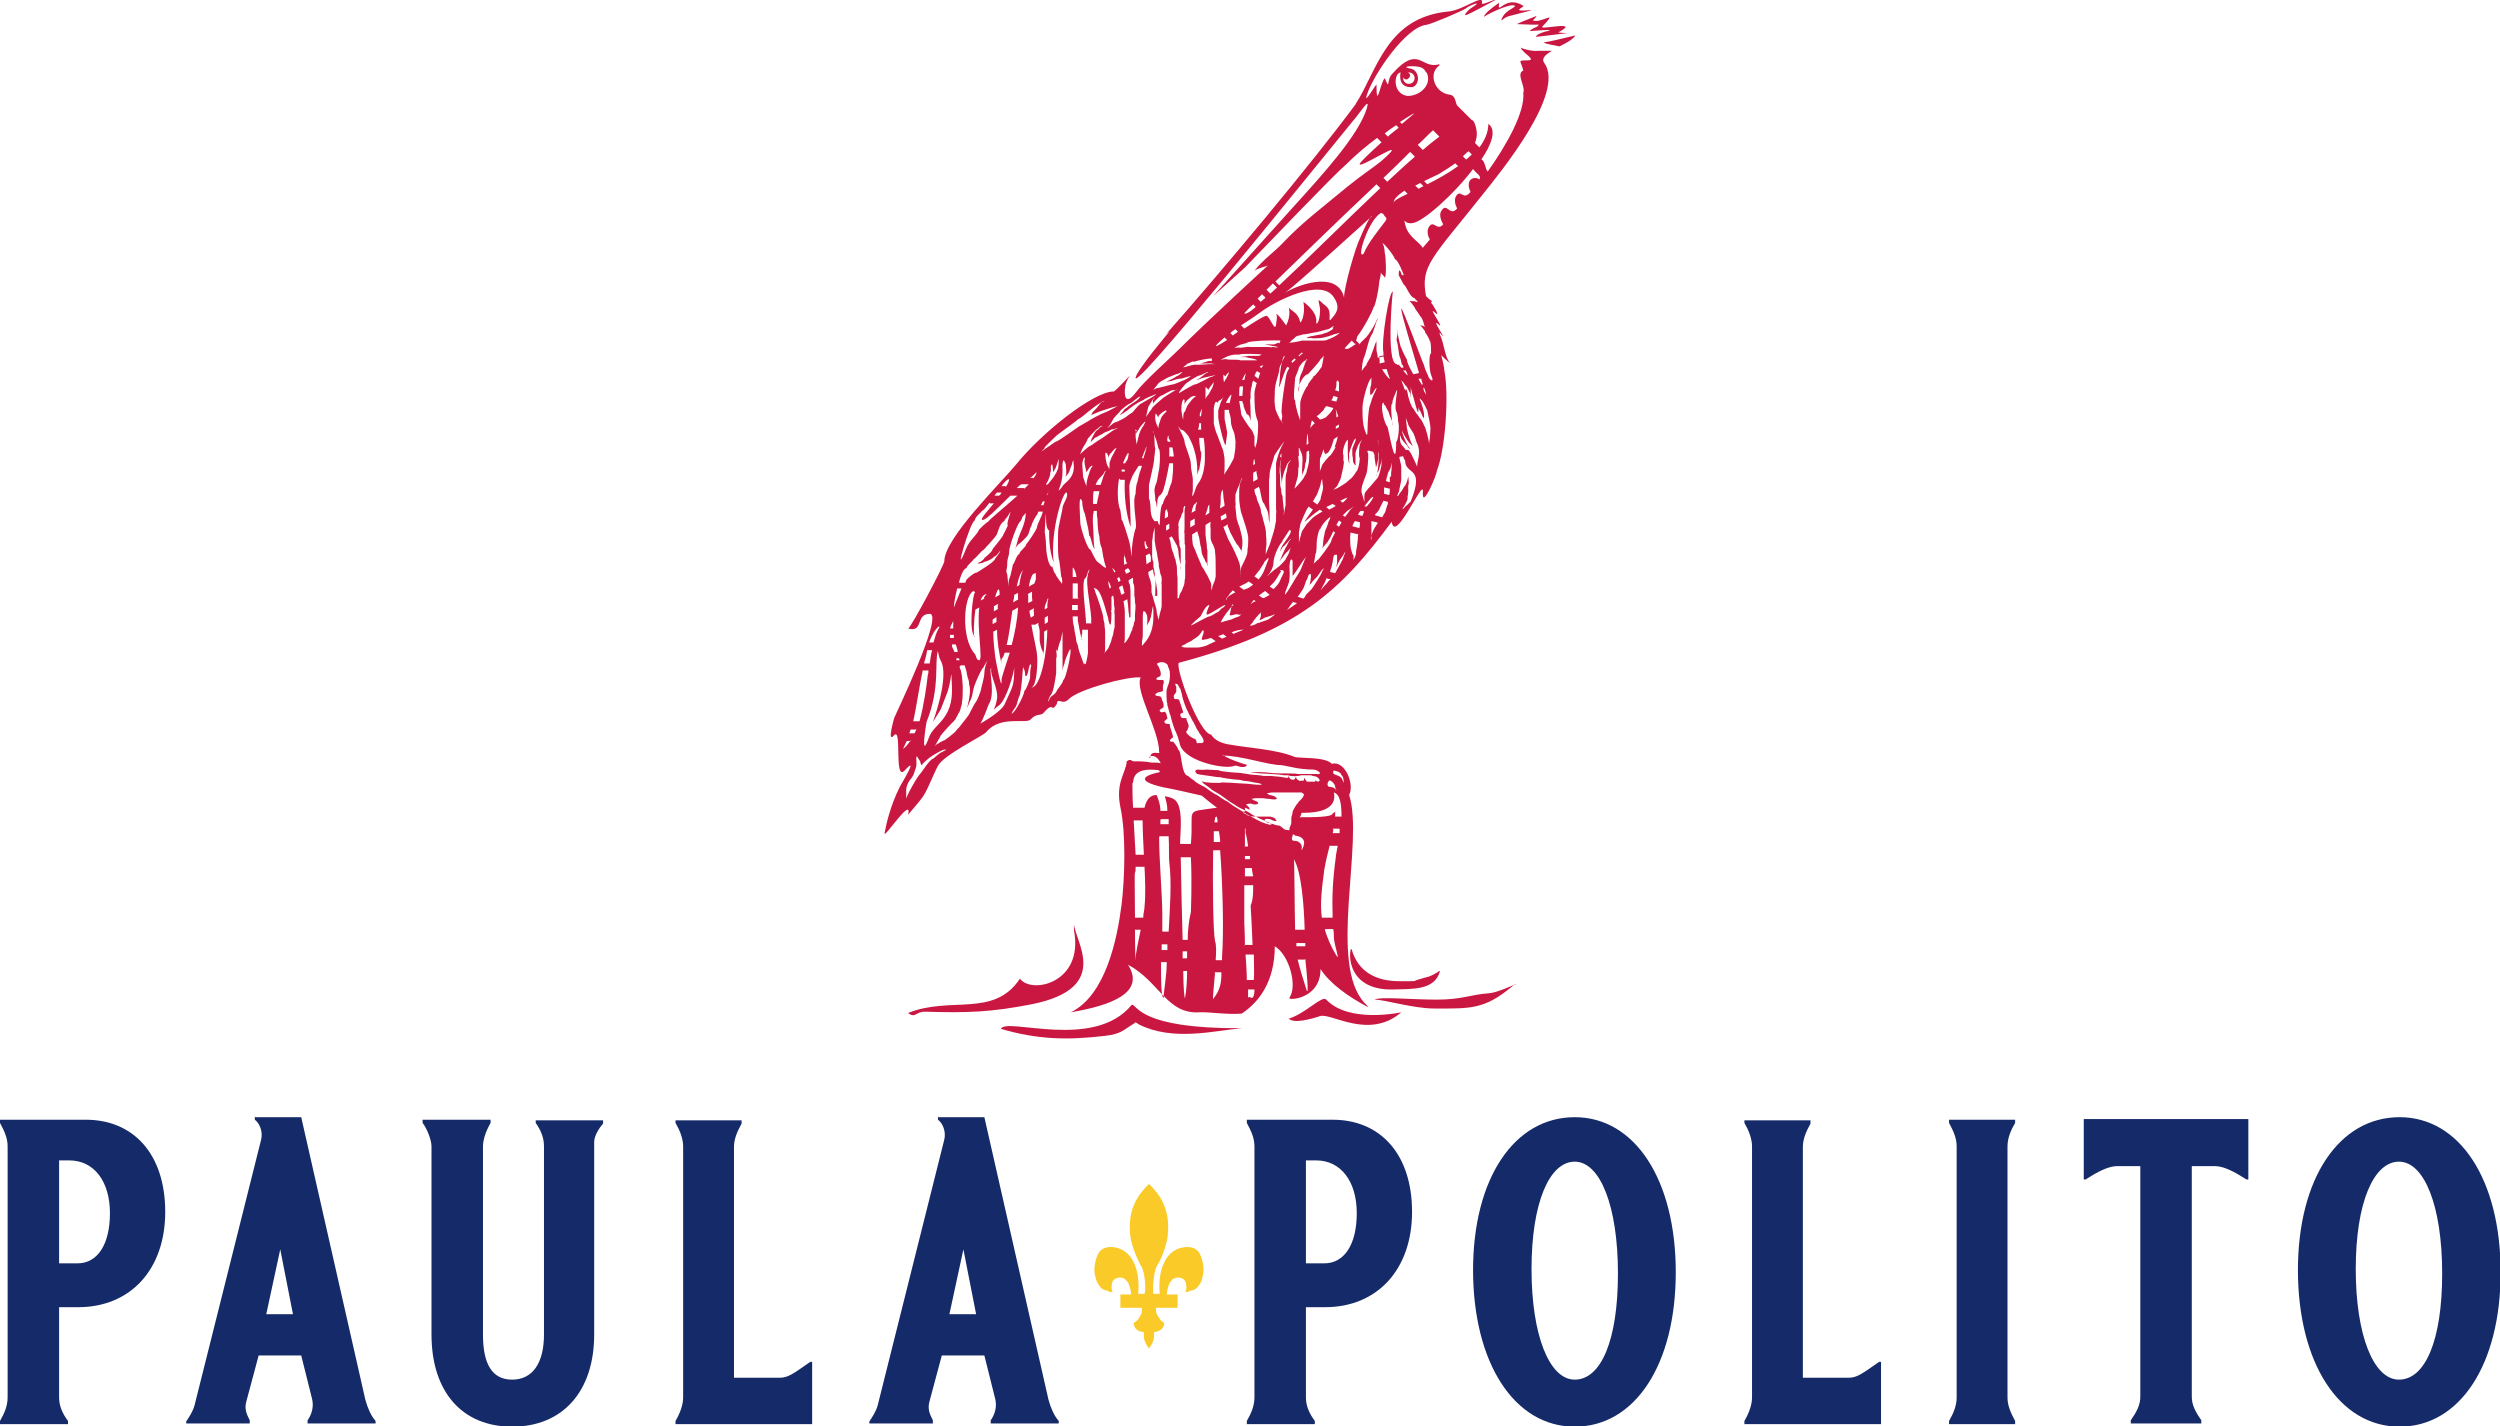
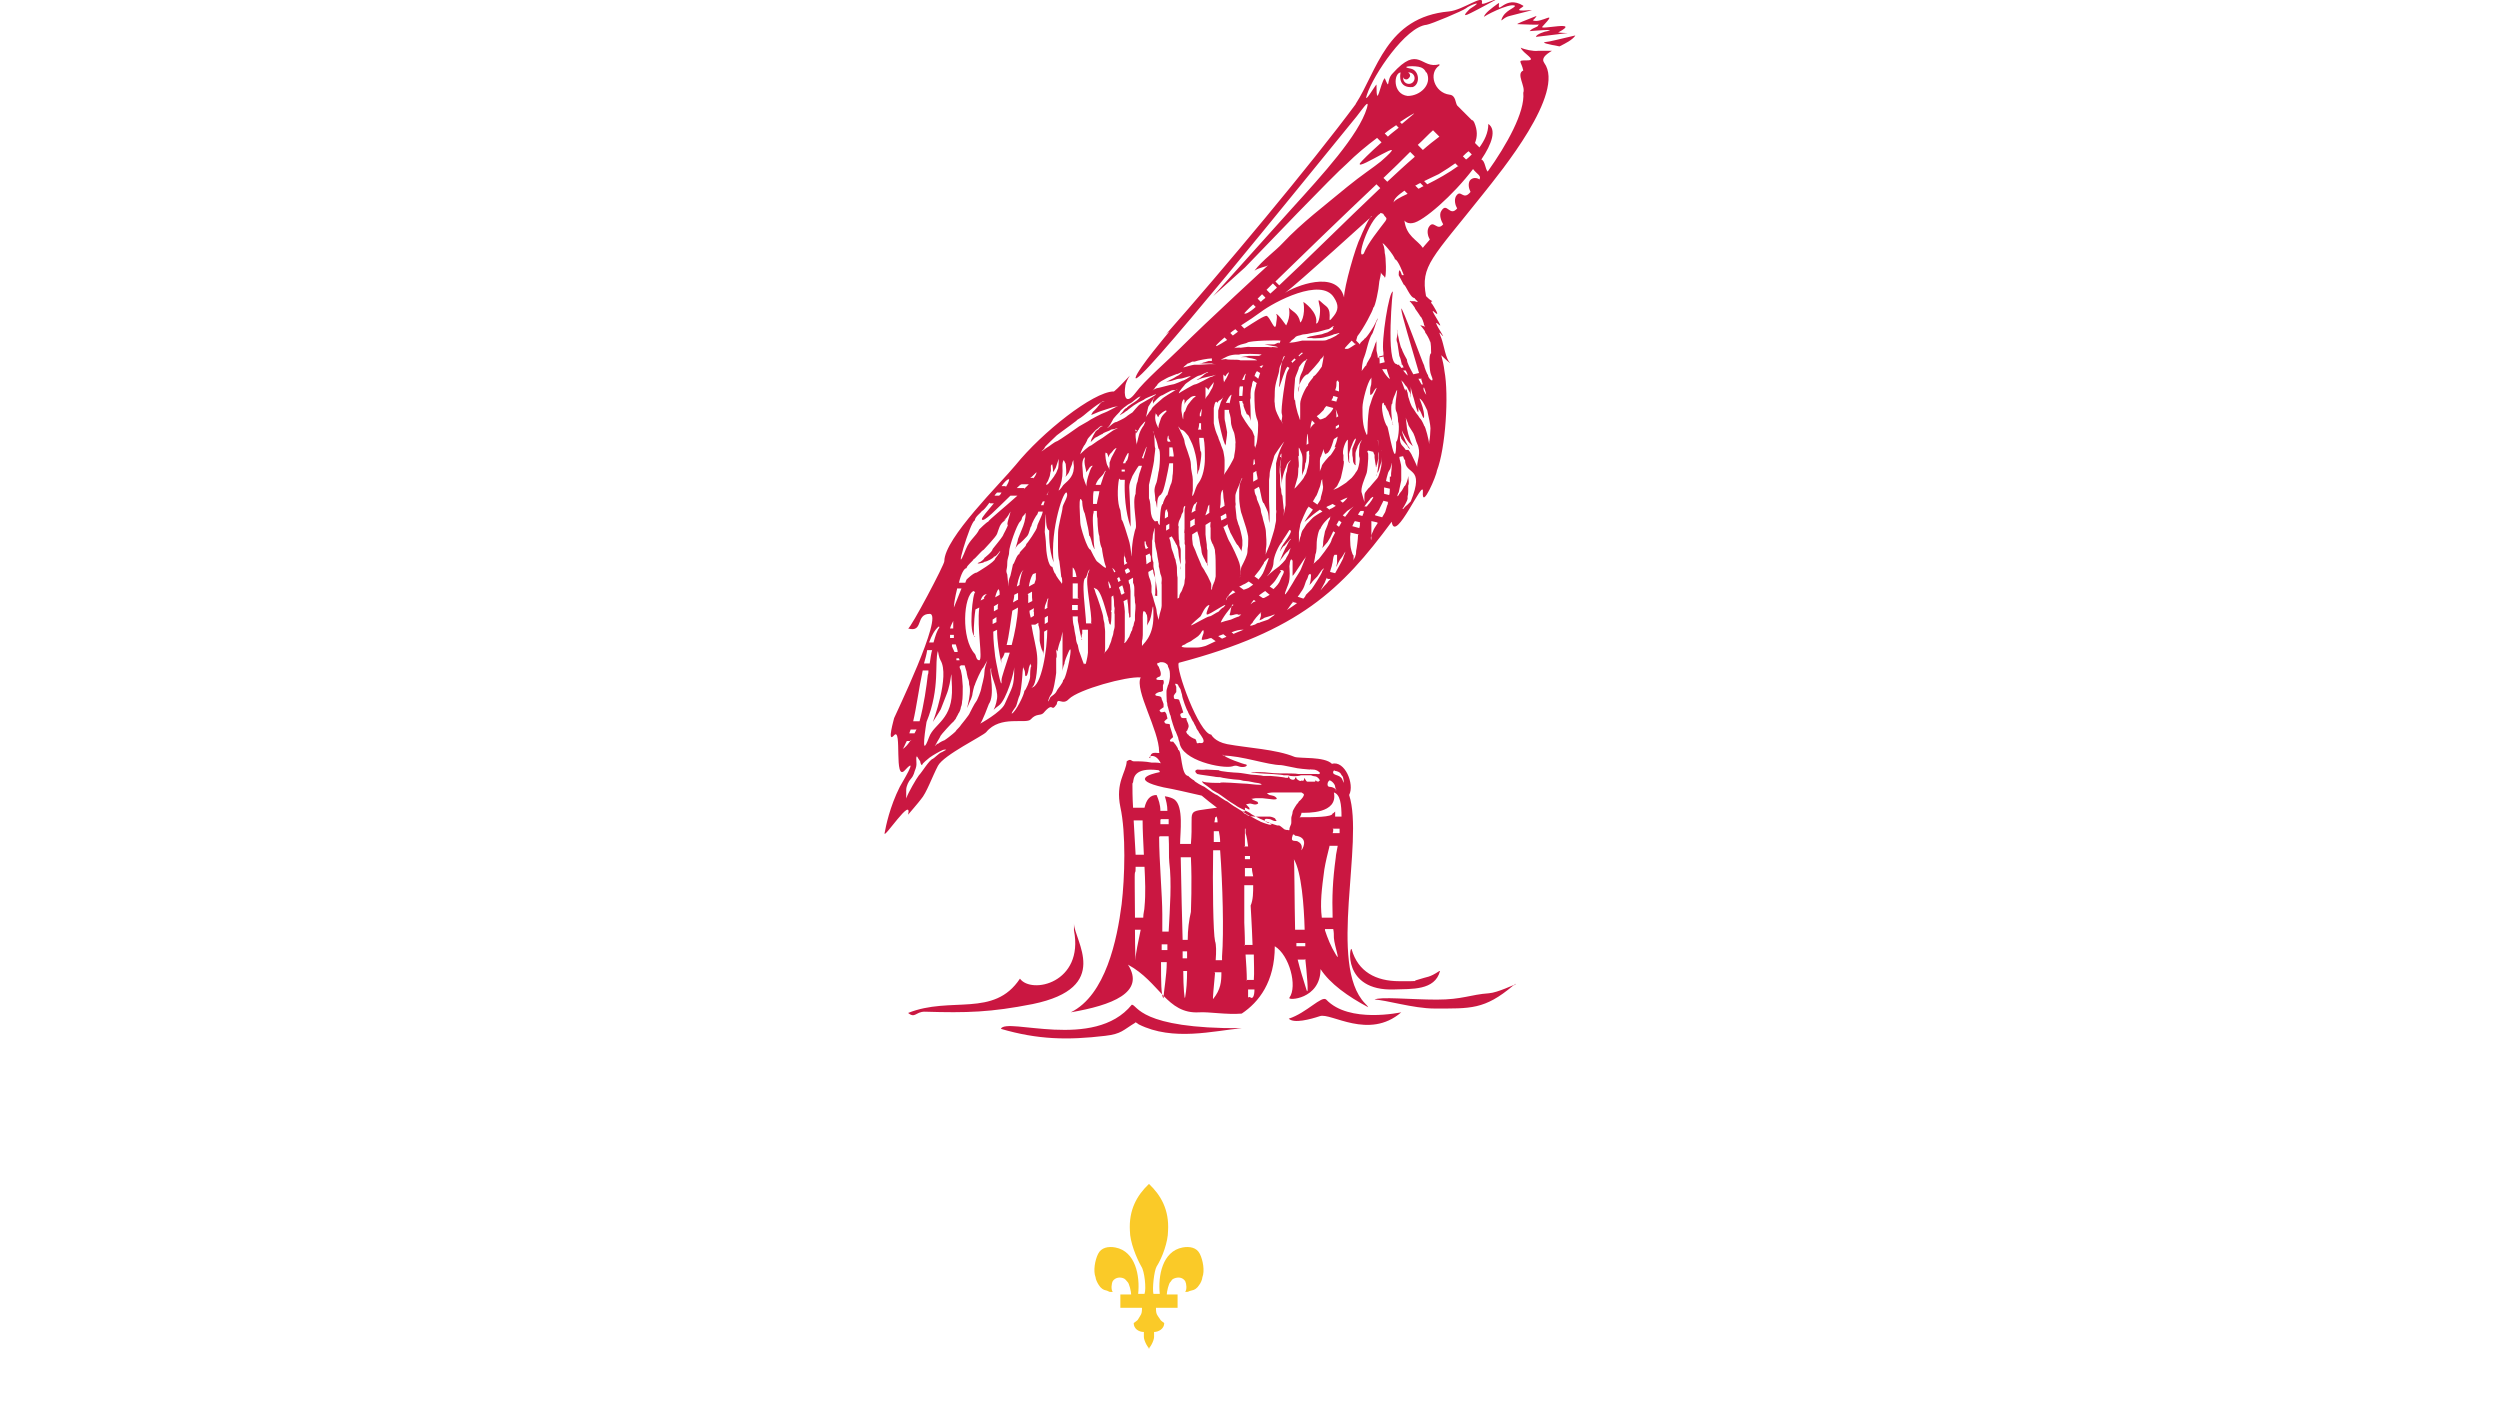
<svg xmlns="http://www.w3.org/2000/svg" id="Layer_1" baseProfile="tiny" version="1.2" viewBox="0 0 393.4 224.4">
  <title>Paula Polito</title>
-   <path d="M151.6,196.6l2,10.2h-4.2l2.2-10.2ZM147.6,175.7v.5c.7.5,1.3,1.8,1,3.1l-10.5,41.9c-.3,1-.8,1.7-1.3,2.5v.3h10v-.5c-.5-1-.9-1.8-.5-3.1l1.9-7.1h6.7l1.7,6.8c.3,1.2,0,2.4-.7,3.4v.5h10.7v-.4c-.7-.8-1.2-1.9-1.6-3.3l-10.1-44.5h-7.2ZM106.3,176.2v.5c.7,1.2,1.2,2.5,1.2,3.7v39.5c0,1.2-.5,2.5-1.2,3.7v.5h21.5v-9.8h-.3c-2.7,1.9-3.5,2.5-4.8,2.5h-7.2v-36.3c0-1.3.5-2.4,1.2-3.7v-.5h-10.4ZM84.3,176.2v.5c.9,1.3,1.3,2.4,1.3,3.7v29.6c0,4.5-1.8,7.1-5,7.1s-4.6-2.5-4.6-7.1v-29.6c0-1,.4-2.3,1.2-3.7v-.5h-10.7v.5c.7.9,1.4,2.7,1.4,3.7v29.6c0,9,4.8,14.5,12.7,14.5s12.9-5.5,12.9-14.5v-30.3c0-1,.8-2.2,1.4-2.9v-.5h-10.6ZM44.1,196.6l2,10.2h-4.2l2.2-10.2ZM40.1,175.7v.5c.7.5,1.3,1.8,1,3.1l-10.5,41.9c-.3,1-.8,1.7-1.3,2.5v.3h10v-.5c-.5-1-.9-1.8-.5-3.1l1.9-7.1h6.7l1.7,6.8c.3,1.2,0,2.4-.7,3.4v.5h10.7v-.4c-.7-.8-1.2-1.9-1.6-3.3l-10.1-44.5h-7.2ZM12.2,198.8h-2.9v-16.2h1.6c3.9,0,6.4,3.3,6.4,8.3s-2,7.9-5.1,7.9ZM0,176.2v.5c.7,1.3,1.2,2.4,1.2,3.7v39.5c0,1.3-.5,2.5-1.2,3.7v.5h10.7v-.5c-.9-1.2-1.4-2.4-1.4-3.7v-14.2h3c8.2,0,13.7-5.9,13.7-15s-5-14.5-12.5-14.5H0Z" fill="#152a69" />
-   <path d="M377.5,217.1c-4,0-6.8-7-6.8-17.4s2.8-16.9,6.8-16.9,6.8,7,6.8,17.6-2.7,16.7-6.8,16.7M361.6,199.8c0,14.7,6.5,24.7,16,24.7s15.9-9.8,15.9-24.3-6.4-24.4-15.9-24.4-16,9.6-16,24.1ZM346.4,224v-.5c-.9-1.3-1.5-2.4-1.5-3.7v-36.3h3.6c1.1,0,2.4.5,4.2,1.6l.8.5h.3v-9.5h-25.9v9.5h.3l.8-.5c1.8-1.1,3.1-1.6,4.2-1.6h3.6v36.3c0,1.3-.6,2.4-1.5,3.7v.5h11.1ZM306.7,176.2v.5c.7,1.3,1.2,2.4,1.2,3.7v39.5c0,1.3-.5,2.5-1.2,3.7v.5h10.4v-.5c-.7-1.3-1.2-2.4-1.2-3.7v-39.5c0-1.3.5-2.5,1.2-3.7v-.5h-10.4ZM274.5,176.2v.5c.7,1.2,1.2,2.5,1.2,3.7v39.5c0,1.2-.5,2.5-1.2,3.7v.5h21.5v-9.8h-.3c-2.7,1.9-3.5,2.5-4.8,2.5h-7.2v-36.3c0-1.3.5-2.4,1.2-3.7v-.5h-10.4ZM247.8,217.1c-4,0-6.8-7-6.8-17.4s2.8-16.9,6.8-16.9,6.8,7,6.8,17.6-2.7,16.7-6.8,16.7ZM231.8,199.8c0,14.7,6.5,24.7,16,24.7s15.9-9.8,15.9-24.3-6.4-24.4-15.9-24.4-16,9.6-16,24.1ZM208.4,198.8h-2.9v-16.2h1.6c3.9,0,6.4,3.3,6.4,8.3s-2,7.9-5.1,7.9ZM196.2,176.2v.5c.7,1.3,1.2,2.4,1.2,3.7v39.5c0,1.3-.5,2.5-1.2,3.7v.5h10.7v-.5c-.9-1.2-1.4-2.4-1.4-3.7v-14.2h3c8.2,0,13.7-5.9,13.7-15s-5-14.5-12.5-14.5h-13.4Z" fill="#152a69" />
  <path d="M215.9,34c0,0-11.9,10.8-13.7,12.1,1.4-1,8.2-3.8,9.3.7,0-1.6,1.8-8,2.6-9.5.1-.3,1.5-3.5,1.8-3.3M238.5,154.9c-.2,0-2.8,1.3-4.2,1.4-2.9.2-4.2,1-8.2,1s-9-.5-9.8,0c1.6,0,6.1,1.4,9.4,1.4,5.7,0,7.9.2,12.4-3.6.2-.2.2.1.3-.3ZM226.6,152.8c-.8,3.1-4.5,2.8-7.2,2.9-8.3.3-7-7.2-6.7-6.3,1,3.5,3.8,5,7.5,5s1.9,0,2.8-.2c1.8-.6,1.8-.3,3.5-1.4ZM178.7,160.9c-2,1.2-2.2,1.8-4.8,2.1-5.9.7-10.6.6-16.4-1.1.8-1.9,14.7,3.5,20.6-3.8.9,0,1.1,3.8,17.3,3.7-4.4.4-10.8,2.1-16.2-.6,0,0-.4-.3-.6-.4ZM220.5,159.3c-5.1,4.4-11.1,0-12.8.6-1.5.5-4.1,1.2-4.9.4,2.8-.9,5.2-3.7,5.9-3,3.6,3.8,11.7,2,11.8,2ZM169,145.3c0,2.7,6.1,10.1-6.5,12.7-6.6,1.3-10.3,1.4-17,1.2-1.4,0-1.5,1.1-2.6.2,6.7-2.7,13.5.8,17.6-5.4,1.8,2.5,10.1.7,8.5-7.6,0,0,0-1,0-1ZM210,121.3c.3,0,.9.2,1,.5.2.4.3.2.4.8,0,0,.1.6.1.6,0,0-.3-.5-.3-.6-.4-.8-1.6-.5-1.4-1.2,0,0,.1-.2.2-.2ZM186.2,152.9c0,2.3.2,4.8.3,4,.2-1.1.3-2.5.3-4.1h-.6ZM186.1,149.8c0,.3,0,.6,0,1h.7c0-.4,0-.8,0-1.1h-.7ZM185.8,134.9c.1,4.8.2,10.1.3,13h.8c0-1.6.2-3.1.5-4.4,0-.4.2-4.4,0-8.6h-1.7ZM182.7,151.5c0,2.8,0,5.3.4,5.6,0-1.1.5-3.5.5-5.7h-.9ZM182.8,148.6v.9s.9,0,.9,0c0-.3,0-.6,0-.9h-1ZM182.4,131.7c0,3.7.5,9.2.5,12.2s0,1.4,0,2.7h1c.2-3.8.5-7.7.1-10.9-.1-.9,0-2.4-.1-4.1h-1.4ZM182.6,129h0c0,.2,0,.4,0,.7h1.3c0-.3,0-.5,0-.8h-1.2ZM178.6,146.4c0,3,.1,5.4.1,4.5s.4-2.6.8-4.6h-.9ZM178.7,136.5c0,.4,0,.7-.1.8-.1.2,0,3.7,0,7.1h1.3c0-.7.2-1.2.2-1.7.2-2.1.1-4.2,0-6.3h-1.4ZM178.4,129.2c.1,1.9.2,3.8.3,5.3h1.3c-.1-2.1-.2-3.9-.2-5.4h-1.4ZM178.2,123.3s0,0,0,.1c0,.7,0,2.1.1,3.7h1.8c.3-1.3.9-2,1.9-2,.3.7.6,1.5.6,2.5h1.1c0-.9-.2-1.6-.4-2.3.7.1,1.2.3,1.5.5,1.5,1.1.9,5.2.9,7h1.7c.5-5.9-1.2-4.9,4.1-5.7-.8-.6-1.7-1.3-2.4-1.9-2.2-.5-4.3-1-6-1.3-5.3-1.2-2.1-2.1-.6-2.4h0c0-.1,0-.2-.2-.3-3.9-.5-3.9,1.3-4,1.9,0,0,0,0,0,0ZM194.2,99.7c.8-.3,1.4-.6,1.5-.6,0,0,0,0-.3,0s-.9.1-1.6.4l.4.3ZM192.3,100.5l.7-.3-.5-.4-.8.3.6.4ZM189.3,99.2c-.2,0-.4.7-.6.7,0,.2-1.1.8-1.3,1-.2.1-.9.4-.9.5-.1,0-1.4.5.4.5s.6,0,1,0c.7,0,.9,0,1.6-.2.2,0,.9-.4,1.8-.8l-.7-.5c-.3,0-.6.2-.8.2s-.7.2-.7,0,.3-1,.3-1c0-.2,0-.4,0-.4ZM144.3,118.9c-.3.5.1,1.1-.2,2-.3.7-.2,1-.8,1.7-.3.3-.7,1.1-.7,1.7s0,1,0,1.1c.2.5,0,.4.1,0,.2-.6,1.5-2.9,1.9-3.4.5-.5,1.6-2.4,2.2-2.6.1,0,1-.9,1.3-1,.1,0,.7-.4.8-.4,0,0-.1-.1-.5,0-.5.2-1.7.9-2.1,1.2-.2.2-1.2.9-1.2,1.2-.2,0-.3-.5-.3-.6,0,0-.4-.6-.4-.6,0,0,0,0,0-.1-.2,0-.2-.1,0-.3ZM209.9,51.3c-.2,0-.7.5-.9.5s-1.7.5-2,.5-1.3.3-1.7.3-.7.2-.9.2c0,0-.5.1-.6.3-.1.1-.4.4-.5.4,0,0-.4.5-.5.5,0,0,.2-.1.5-.1s1.6-.3,1.6-.3c.5,0,1.3,0,1.6,0,0,0,1.5,0,1.6,0,.2,0,.6,0,.9-.2.2,0,1.3-.6,1.3-.6,0-.1.7-.4.4-.4,0,0-.6.2-.8.2,0,.1-1.8.6-2.1.6-.4,0-1.1.1-1.4,0-.2,0-.7,0-.8,0,0-.1.6-.3.8-.3,0,0,1.5-.3,1.6-.3,0,0,.8-.3.9-.3,0,0,.7-.4.7-.4,0,0,.2-.2.2-.3,0,0,0-.2,0,0h-.1ZM201.5,53.6c-.4-.1-4.8,0-5.2.3-.3.2-.9.2-1.5.5,0,0-.5.3-.5.3,0,.2-.5,0,.6,0,.2,0,0,0,.2,0,0,.1,1.3-.2,1.6-.1.3,0,1.8,0,1.9,0,0,0,.8,0,.9,0,0,0,.7.1.7,0,0,0,1.6.2.5-.1-.2,0-1.6-.3-1.7-.3-1.2,0,.3,0,.7,0,.3,0,.5,0,.8,0,0,0,.7-.3.7-.3,0,.3.2,0,.2,0ZM198.6,55.8c-.3-.1-3.4-.2-3.6,0,0,0-.2,0-.6,0-.2,0-.9.1-1.3.3-.2.1-.6.3-.8.4-.6.2.5,0,.6,0,.4.2,1.8,0,2.3.2.2,0,1.8,0,2,0,0,0,.6,0,.6,0,0-.1-.7-.3-.8-.3,0,0-.7-.1-.9-.2-.2,0-.7,0-.9,0,0,0,1.3-.2,1.3-.2,0,0,.7,0,.9,0,0,0,.7,0,.7,0,0,0,.3-.1.4-.2,0,0,0,0,0,0h0ZM190.1,58.6c-.3-.1-.9.4-1.4.5-.3,0-2.3,1.3-2.3,1.5,0,0-.9,1-.9,1.3,0,0,.2-.1.3-.2,0,0,2-1.2,2.2-1.2.4,0,2.4-1.2,2.6-1.2s.6-.3.7-.3c0,0,.2,0-.1,0,0,.1-1.9.4-2.3.6-.2.1-1,.4-.3,0,.2,0,.5-.4.6-.4,0,0,.7-.7.9-.5h0ZM190.7,56.4c-.6,0-2.2.3-2.7.5-.1,0-.3,0-.4,0,0,0-.5.3-.7.3,0,0-.6.5-.6.5,0,.1-.3.1,0,.1,0,0,1.4-.4,1.6-.4s.4,0,.7,0,1.6-.1,1.7-.1c0,0,1,0,1.1,0,0,0-.6,0-.7-.1-.1,0-1.3,0-1.6,0,0,0-.7.1-.2,0,.2,0,.5-.2.7-.2,0,0,.6-.2.6-.2,0,0,.3,0,.4,0h.1ZM185.3,61.2c-.3.2-1.7,1-1.8,1.1,0,0-.5.3-.8.6-.2.2-1.5,1.2-1.5,1.5,0,0-.5.6-.5.7,0,0-.4.5-.4.6,0,0,.2-.7.2-.8s.2-.9.2-.9c0,0,.5-.8.5-.8,0,0,.3-.4.3-.5.3,0,0-.4,0,.2-.2,0,0,1,0,.5,0,0,1-1.2,1.4-1.2,0,0,1.4-.8,1.6-.8s.6,0,.7-.1ZM185.3,58.8c-.2.1-1.6.6-1.7.7,0,0-.9.5-.9.5,0,0-.6.4-.6.6,0,0-.4.4-.4.5,0,0-.2.2-.2.2,0,.2-.5.2.5-.2.2,0,2.3-.6,2.5-.6.3,0,1.6-.6,1.6-.6.2,0,.6-.3.7-.3,0-.1.8-.4.5-.4s-1.2.4-1.7.4-1.2.4-1.6.4-.8.4-.3,0c0,0,1-.5,1-.5,0,0,.6-.4.7-.4,0,0,1.6-1.1-.2-.2ZM179.5,62.4c-.5,0-1.2.9-1.7,1.1-.3.1-1.6,1.1-1.6,1.3,0,0-1.1,1.1-1.1,1.3,0,0-.4.7-.4.7,0,0-.2.3-.2.3,0,0-.5.4-.2.2.2,0,.9-.9,1.4-.9,0,0,1.3-.6,1.5-.8s1-.7,1-.7c0,0,1-1.2,1.2-1.3,0,0,3.4-1.9,2.3-1.5-.4.2-1.4.5-1.7.8,0,0-.8.4-.8.4,0,0-.8.5-.8.5,0,0-.8.6-.8.6,0,0-.3.3-.4.3,0,0-.5.4-.6.4,0,0-.4.3-.5.3h0c-.1,0,.2,0,.2-.2,0,0,.5-.5.5-.6,0,0,.3-.4.5-.4,0-.2,1.4-1,1.6-1.2.1-.1.5-.4.5-.6.1,0,.1-.1,0-.1ZM173.5,67c-.5,0-.7.5-1,.6,0,0-1.4,1.4-1.4,1.6,0,.1-.4.8-.4.8-.1,0-.7,1.2-.7,1.5,0-.1,1.4-1.4,1.7-1.4,0,0,1-.7,1-.7,0,0,.8-.5.8-.5,0,0,1.8-1.3,1.9-1.3s1-.5,0-.1c-.2.1-.5,0-.7.2-.1.1-1.2.4-1.2.6-.2,0-.9.5-1,.5,0,0-.2.1-.2.1,0,0-.6.6-.6.6-.1,0-.1.2,0-.2,0-.2.3-.6.3-.7,0,0,.4-.7.4-.7,0,0,.3-.3.4-.3,0,0,.3-.4.4-.4,0,0,0-.1.2-.1s0-.1,0-.1ZM173.9,63.1c-.7,0-2.8,1.8-3.4,2.3s-1,.6-1.1.8c0,0-2,1.5-2.3,1.7,0,0-.8.6-.8.6-.2.2-1.9,1.8-1.9,1.9,0,.2-.4.5-.5.6,0,.1.7-.5.9-.6.4-.2,1-.8,1.6-1,.1,0,3.3-2.2,3.4-2.3,0,0,1.2-.7,1.4-.8.2-.2,2.3-1.3,2.7-1.4.1,0,1.6-.8,1.6-.8.1-.1.9-.3,0-.1-.3,0-2.2.7-2.3.7-.1,0-1.4.6-1.5.6,0,0,.3-.6.4-.6,0,0,.7-.7.7-.8.1,0,.3-.5.5-.5,0-.2.3-.3.4-.3ZM220.6,19.5c.6-.5,1.3-1.1,1.9-1.6.2-.2-.7.3-2.2,1.3l.3.3ZM218.4,21.5c.5-.5,1.1-.9,1.7-1.4l-.4-.4c-.6.4-1.2.8-1.8,1.3l.6.6ZM193.5,63.5s0,0,0-.1c0,0,.2-.9.2-.9,0,0,.1-.3.1-.4-.4.2-.6.8-.7.9,0,0-.1.2-.2.4h.5ZM191.4,63.2c-.3.1-.3.7-.4,1,0,.2,0,2.1,0,2.4.2,1,.3,1.3.7,2.2,0,.2.4,1,.4,1.1s.4,1,.4,1.1.2.9.2,1.4,0,.6,0,.9c0,.5,0,1-.1,1.4-.3.6.1-.2.2-.3.2-.2,1.4-2.2,1.4-2.5s.2-1,.2-1.6,0-.4,0-.5c.1,0-.1-1.4-.2-1.7-.2-.5-.5-1.1-.5-1.8s-.3-1.5-.3-1.5c0,0,0-.2,0-.3h-.7c0,.5,0,1,0,1.2,0,0,0,.4.1.7,0,0,.3,1.6.3,1.6,0,.8-.2,1.3-.2,1.9-.2,0,.1.7-.3-.4-.2-.4-.9-3.4-.9-3.8s0-1,0-1.1c0,0,.4-1.3.4-1.3,0,0,.4-.8.4-.9s.1,0,0,0c0,.2-.5.6-.6.6,0,0-.3.2-.3.4,0,0-.2,0,0,0l-.2-.2ZM192.5,58.8c0,.2,0,1.1.1,1.2,0,.2-.1.3.1,0,0,0,.2-.4.3-.5,0,0,.4-.8.4-.9,0-.1-.5.4-.5.5,0,.1-.2.2-.2,0,0,0-.2-.1-.2-.2h0ZM189.7,60.9c0,.1,0,.6,0,.8,0,.4,0,.7,0,1.1,0,0,.1-.3.2-.4.3-.3.5-.7.7-1.1.2-.2.4-.9.4-1.2,0,0-.1.2-.2.3,0,0-.7.9-.7,1,0,0,0,0,0,0,0,0,0-.3-.2-.3,0,0,0,0,0-.1,0,0-.1,0-.1,0ZM165.5,73.1c-.3.2,0,.9-.2,1.2,0,0-.1.6-.1.6,0,0-.3.8-.3.8,0,0-.3.4-.3.6,0,0,.3-.1.3-.1,0,0,1.1-1.3,1.1-1.5.1,0,.4-.7.4-.8.2,0,.2-1.5.2-1.7,0,0-.5,1.5-.5,1.5-.1,0-.4.9-.4.4s-.1-.8-.1-.9c0-.2,0-.2,0-.1ZM167.4,72.4c-.3.3-.2,1.2-.2,1.7,0,1.2-.2,2-.6,3-.1.3.5-.4.6-.6.2-.4,1.4-1,1.7-2.3.2-1,0-.9,0-1.8,0,0-.2.4-.2.6,0,.1-.3.7-.3.8,0,0-.2.6-.3.7,0,0-.6.8-.4.4.2-.4,0-1.5,0-1.9,0,0-.4-.8-.4-.8ZM170.6,72c-.5.8-.2,1.7-.2,2.5s.2.9.2,1c0,.1.4,1.1.4,1.1s0,.2,0,0c-.2-.5.5-2.7.8-3.1.3-.3,0-.3-.3,0,0,0-.3.4-.3.5-.2,0-.3.7-.3,0,0,0-.2-.8-.2-.9,0,0-.1-.7,0-.8h0s0-.3,0-.3ZM174,71.2c-.2.2.1,1.9.3,2.1.1.2.3.6.3.7,0-.1-.1-.3,0-.6,0,0,0-.6,0-.6,0,0,.3-.8.3-.8,0,0,.8-1.5.8-1.5-.2,0-.6.4-.6.5-.1,0-.2.3-.3.3,0,0-.3.3-.3.5,0,0-.1.4-.1,0,0,0-.2-.5-.2-.5h-.1ZM178.9,67.7c-.4.4-.1,1.9,0,2.3,0,0,0,.3,0,.4,0,0,0-.4,0-.6.3-1.2.3-1.8,1.1-2.9,0-.1.5-.9,0-.4-.2.2-.8.9-.8,1.1-.2,0-.4,1-.4.4,0,0-.2-.4-.2-.4ZM186.3,62.8c-.4.3-.4,1.3-.4,1.8,0,0,.3,2.1.3,1.1s.3-.9.3-1c0,0,.3-.9.5-1.1s.5-.7.6-.7c0-.2.8-.6.5-.6-.7,0-.9.4-1.2.6-.1,0-.5.6-.5.7-.1,0,0,.3,0-.2,0,0,0-.3,0-.5h-.1ZM181.9,65c-.3.8,0,1.6.3,2.2.2.4,0,0,.2-.5.3-.8.2-1,.9-1.7.1-.1.5-.4.1-.4,0,0-.4.2-.5.3-.2.2-.6.4-.6.7-.1,0,0,.2-.2-.2,0-.2-.3-.3-.3-.3ZM150,98.9v-1.2c0,.1-.4.7-.5,1.2h.5ZM151,104.9c0,.3.2.5.2.6s.2.8.2,1.2.1.9.1,1.3,0,2.1-.1,2.3c0,0,0,.6-.2,1,0,.2-.2.8-.4,1,0,.1-.4.7-.4.8,0,0-.4.5-.4.5-.1,0-2,2.1-2,2.2,0,.1-.5.9-.5.9,0,0-.3.6-.4.7.1,0,.3-.4.6-.4,0-.1.8-.5.9-.5,0,0,.6-.4.7-.5.2-.2,1.1-.8,1.2-1.1,0,0,.7-.7.7-.8,0,0,1.4-1.7,1.4-1.9,0,0,.8-1.6,1-1.8.2-.2.8-1.8.8-2s.5-1.8.5-2.5.3-1.5.4-1.8c.3-.6-.2.3-.2.3,0,0-.4.7-.4.7-.2,0-1.3,2.5-1.3,2.7-.1,0-.4,1.4-.4,1.6,0,0-.2.7-.3.8-1.3,3.2.4-.9-.2-2.5,0-.2,0-.6-.2-1,0,0-.2-.8-.2-1,0,0-.2-.7-.3-1h-.6ZM150.5,103.6c0,0,0,.1,0,.3h.5c0,0-.1-.3-.1-.3h-.5ZM149.8,101.5c0,0,0,.2,0,.2,0,0,.2.5.4.9h.5c0-.4-.2-.8-.3-1.2h-.6ZM149.5,100c0,.1,0,.3,0,.4h.6c0-.2,0-.4,0-.5h-.6ZM185.1,108.1c0,.5,0,.4,0,.8,0,0-.4.5-.4.6s0,.5.2.5c.3,0,.7,0,.7.3,0,0,.6,1.7.6,1.8s-.7.1-.4.6c0,.2.2.3.4.3,0,0,.3,0,.5,0,0,.1,0,0,0,.2s.5.9.3,1.3c0,0-.2.5-.2.5-.3,0,0,.6.2.6,0,.2.9.7,1.1.7,0,0,.2.3.2.5,0,0,0,.3.4.1,0,0,.7.2.7-.3s-.8-1.3-.8-1.5c0,0-.4-.5-.4-.7,0,0-.4-.7-.4-.8-.1,0-.5-.9-.5-.9-.1-.1-.4-.7-.4-.8-.1,0-.9-2.1-.9-2.6,0,0-.2-.6-.2-.7,0-.2-.4-.6-.4-.8-.1,0,0-.2-.4-.2,0,0-.2,0,0,0h-.1ZM182.1,104.2c-.1.6.3.6.3.9,0,0,.6,1.2,0,1.4-.2,0-.9.5,0,.5h.6c0-.2.3.4,0,.8,0,0,0,.3,0,.4s0,.5,0,.5c0,0-.2.2-.6.2,0,0-.6.2-.6.4,0,.4,1,0,1,.7,0,0,.3.7.3.8,0,0,0,.4,0,.5,0,0-.2.1-.3.2-.2.2-.5.2-.2.5.2.2.5,0,.7,0,0,0,.3.3.3.6,0,0,.1.4.1.4.2,0-.5.4-.5.6.1,0,0,.3.5.3s.4.2.4.4c0,0,.5,1.5.5,1.7,0,0-.5.4-.5.5,0,.3.3.2.5.2,0,0,.8.9.8,1.3.6,0,.4,4.1,1.6,4.1,0,.1.8.7.9.7,0,.2,1.5,1,1.6,1,0,0,.7.5.7.5,0,0,1.1.8,1.3.8,0,0,1.4,1,1.6,1,0,0,1.2.9,1.3.9,0,0,1.6,1,1.6,1,0,0,.6.4.7.4,0,0,1.4.8,1.5.8,0,.1,1.5.6,1.7.6,0,0,.5-.2,0-.2,0-.1-.5-.3-.6-.3,0,0-.8-.4-.9-.4,0,0-1.4-.7-1.5-.8-.4-.4-1.9-.9-2.5-1.4,0,0-.8-.5-.8-.5,0,0-.6-.4-.7-.5-.1-.1-1.4-1-1.5-1,0,0-.7-.4-.7-.4,0-.1-1.3-1-1.3-1,0,0-.5-.5-.1-.3.5.2,2,.2,2.7.2,0-.2,3.2.1,3.6.1.8,0,1.8.2,2.6.2s-.1-.3-.4-.3-1.3-.3-1.8-.3-.7-.2-1.2-.2-2.6-.3-2.8-.4c0,0-.6,0-1-.1,0,0-2.1-.3-2.1-.3s-.5-.1-.5-.1c0,0-.7-.5,0-.7.1,0,1,.1,1.4,0,.1,0,1.7.1,2,.1,0,.2,2.6.4,3,.4s2,.3,2.1.3c0,0,1.7.1,1.9.2,0,0,1,0,1.1,0,.2,0,2.3.2,2.4.3,0,0,.4,0,.4,0,0-.2.1-.4.2,0,.1.3.9.5.9,0,0,0,.2-.2.2.1,0,0,.3.4.7.4,0-.2.5.2.5-.3s.3.4.5.4c.5,0,.8,0,1.2,0,0,0,.1,0,.1-.2.2,0,0,.2.5.2,0-.2.4,0,0-.5-.5-.5-.5-.2-1.2-.5-.2,0-1.5,0-1.6,0-.5.2-1.6.2-2,0,0,0-.7,0-.7,0,0-.1-3.2-.3-3.6-.3s-1-.1-1-.1c0,0-.3,0-.6,0,.1,0,.2-.1.6-.1s.5,0,.8,0c1.1,0,1.9.2,3.1.2s2.7,0,3,.1c0,0,1,0,1.2,0s1.5,0,1.7,0c.2,0,.5.1.5-.2,0,0-.4-.5-1.1-.5s-.2-.1-.5,0c-.2,0-2.2-.2-2.4-.3-.1,0-1.9-.4-2.1-.4-2.1,0-6.2-1.5-9.2-1.5.1,0,0-.2,0-.2h0c.2.5,3.4,1.6,3.7,1.6,0,.2.1-.1.1.1,0,0,0,.3-.7.3s-.8-.4-1.6-.1c-1.5.4-8-.9-8.3-3.8,0,0-.2-.5-.2-.7,0,0-.4-1-.4-1-.1,0-.8-2.2-.8-2.5-.1,0-.4-1.4-.5-1.6,0,0,0-.4-.1-.6,0-.2-.1-1.7,0-1.9,0,0,.2-.7.2-.7.1,0,.3-1,.3-1.3,0-.8,0-1-.3-1.6,0,0,0-.3-.2-.4-.2-.2-.5-.3-.8-.3s.1,0-.2,0c0,0-.5.2-.5.2ZM195.9,127.1c.2,0,.6.3.7.3,0-.1.1-.1,0-.2,0-.2-.2-.2-.3-.4-.3-.3-.3-.2.1-.3.6-.2.9.3,1.5,0,.2-.1,0-.2,0-.3,0,0-.1-.1-.2-.1,0,0-.4-.2-.5-.2,0,0-.2-.2-.3-.2.3,0,.5-.1.8-.1s.6,0,.9,0c0,0,1.8.2,1.8.2.3,0,.8,0,.3-.4-.4-.3-.9-.2-1.1-.4,0,0-.3-.2-.2-.2.3,0,.5-.1,1-.1s.5,0,.7,0c.2,0,1.3,0,1.6,0s.5,0,.7,0c0,0,1.3,0,1.4,0,0,0,.3.2.3.2,0,0,.2.1,0,.4,0,.1-.5.7-.7.8,0,0-.2.4-.3.4,0,0-.7,1-.7,1.3s-.2.7-.2.9,0,.4,0,.7c0,.5-.3.6-.3,1.2,0,0,0,.1-.3,0,0,0,0,0-.2,0,0,0-.3-.1-.3-.1,0,0-.7-.6-.8-.6,0,0-.1,0-.3,0,0,0-1-.3-1.2-.4,0,0-.1,0-.2,0s-.6-.3-.6-.4c0-.4.6-.2.8-.2s.5.3.9.3.1,0,0-.3c0-.2-.7-.4-.9-.4s-.2,0-.4,0c-.3,0-1.5,0-1.6,0,0,0-.9,0-1.1-.1-.2,0-.3,0-.5-.2,0,0-.4-.2-.4-.2,0,0-.2-.1-.2-.3,0,0,.2,0,.3,0,0,0,0,0,0,0ZM161.1,104.7c-.2.2-.2,1.8-.3,2.5,0,.2-.2,1.7-.3,2.1-.3.6-.4,1.3-.6,1.8,0,.1-.7.9-.7,1.2,0,0-.7.2,0,0,.6-.2,2-3,2-3.6.2,0,.9-1.7.9-2.2s0-1.5.2-1.7c-.3-.3,0-.8-.4.3,0,0-.1.7-.2.9,0,.2-.4.8-.4,0s-.5-.9-.2-1.3ZM166.2,102.2c0,.5.2,1,0,1.4,0,0,0,1.9,0,2.3-.1.8-.4,2.9-.8,3.4-.4.4-.7,1.8-.2.6.1-.4.8-.5,1.1-1.2.1-.3,1-1.2,1-1.7.5,0,1.8-6.7.8-4.3-.2.5-.6,1.3-.6,1.8-.1,0-.3.9-.3,1.1,0,0,0-1.2,0-1.6,0-1.6,0-3.1,0-4.6,0,0,.3-1.1,0,0,0,0-.3,1.4-.3,1.4-.1,0-.5,1.5-.5,1.7ZM179.9,96.2c-.2.8.1,3.9-.2,4.7,0,0,0,.8,0,.8,0-.3,1.8-1.3,1.8-4.7s-.2-.3-.5.4c0,.2-.5.9-.5,1.1,0-.1.1-1.2,0-1.6,0-.2-.2-.3-.2-.5l-.2-.2ZM190.3,95.2c-.7.1-1.2,1.6-1.4,1.8,0,0-1.8,1.5-1.4,1.4.3-.1,2.5-1.4,2.8-1.4.3,0,1.2-.7,1.4-.7,0,0,.6-.7.8-.7,1.4-1.4-2.3,1.3-2.6,1.1-.2-.3.5-1.5.4-1.5ZM198.5,96.3c-.3.2-1.4,1.5-1.4,1.7,0,0-1,.8.3.3.2,0,.3-.3.8-.3,0-.1,1.3-.4,1.5-.6s1.7-1.1.3-.5c0,0-1,.3-1,.3,0,0-.6.4-.8.4,0,.1-.1.2.2-.6.1-.3-.1-.6,0-.7ZM194.1,95.2c-.4.2-2,2.4-2,2.8-.3,0,1.5-.5,1.6-.5,0,0,1.1-.5,1.3-.5,0-.2.7-.3,0-.3,0,.3,0-.2-.7,0,0,0-.9.3-.8,0,.2-.5.2-1.5.5-1.6ZM198.2,57.7c.2-.1.3-.2.6-.2,0,0-.1.1-.3.4l-.3-.2ZM197.4,59.2c.1-.3.2-.6.4-.8l.5.3c-.1.3-.2.6-.3.9l-.5-.4ZM195.5,59.7l.2-.4c.2-.5.5-.8.2,0,0,0,0,.2-.1.5h-.3ZM195,62.2c0-.7,0-1.1.1-1.4h.5c0,.6-.1,1.1-.1,1.5h-.5ZM197.7,60.4c0,.3-.3.9-.3,1.6,0,1.3,0,3.1.5,4.2.2.4,0,3.1-.2,3.7-.4,1,0,.9-.3.2,0,0,0-1.4,0-1.5-.1,0-.2-.7-.5-1-.3-.3-1.6-2.2-1.6-2.5,0-.4-.2-1.2-.3-2h.5c0,.2,0,.3.2.5-.2.2.5,1.5.5,1.6.7,0,.6,2.3.6,0s-.2-2,0-2.6c0-.1-.1-1.1.2-1.9,0,0,0-.4.2-.8l.6.4ZM204.4,56.1h0c.4-.4.9-.6.4-.6,0,0-.3.3-.5.5h.1ZM203.4,57.1c.1-.2.3-.3.5-.5l-.2-.2c-.1.1-.3.3-.5.5l.2.2ZM202.2,56c-.2.5-.9,1.6-.9,2.2s-.7,2.1-.7,3.4-.1,1.4,0,1.9c0,0,0,.8.3,1.4,0,.1.5,1,.5,1.1.2,0,.8,1.5.3.3-.1-.3.2-.6,0-1.2-.2-.6.6-5.9.8-6.4.1-.3.3-.6.4-.8l-.3-.2c-.4.4-1,2.5-1.2,3-.3.7,0-.4,0-1.3s.3-2.7.6-3.3ZM208.3,55.8c0,.6-.3,1.8-.3,1.9,0,0-1,1.5-1.3,1.5,0,.3-.9,1-.9,1.5-.2,0-1.2,2-1.2,2.8s0,1.2,0,1.8c0,1.4,0,.7-.4-.3-.1-.3-.4-1.5-.4-2-.4,0,0-3,0-3.5.1-.4.6-1.4.6-1.7,0,0,.7-1.1,1.1-1.1,0-.1.1-.2.3-.2-.3,0-.7,1.5-.8,1.8-.2.5-.5.9-.5,1.6s-.2,2.4-.2,1.5.9-2.5,1.5-2.5c0,0,2-2.1,2-2.4.1,0,.5-.4.5-.7ZM189,65.5c.1-1.1.3-1.7-.2-.4,0,0,0,.2,0,.4h.3ZM189,67.7c0-.3,0-.7,0-1.1h-.3c0,.4-.1.9-.2,1h.6ZM185.4,67.1c.2.5,1,1.9,1,2.4s1,2.6,1,3.6.3,1.7.3,2.4v1.7c0,0-.3,1.6.2.4.2-.5.3-1.1.7-1.6.7-.9,1-2.6,1-3.8s0-2.3-.2-3.3h-.7c0,.8.2,2,.2,2.1.4,0-.2,2.8-.2,2.9-.2,0-.3,1.7-.3,0s-.5-3.3-.7-3.8c0-.1-.7-1.5-.7-1.5-.2-.2-.7-1-1.2-1,0,0-.2-.3-.3-.4ZM183.7,69.4s0,0,0,0c-.1-.3.2-1.5.2-.4,0,0,.2.2.3.5h-.4ZM184,71.9c0-.5,0-1,0-1.5h.5c.1.6.2,1.1.2,1.4h0c0,.1-.6,0-.6,0ZM181.8,82.1c-1.1-.9-.5-2.5-1-3.7,0,0,0-1.9,0-2.1,0,0,.8-3.5.8-3.8,0-.4.2-1.6.2-2-.2,0,0-2.4-.4-2.7,0,0,.4,1,.4,1.1.1,0,.5,1.6.5,1.7.4,0,.2,3.2,0,3.7,0,0-.2,1.3-.3,1.6-.6,1.4-.2,1.5-.2,2.9.2,0,.3,2.1.3.5s.7-1.3.7-1.7c.3,0,1-3.5,1.2-4.7h.6c0,.8,0,1.6-.1,2,0,0,0,.9-.3,1.4,0,0-.5,1.5-.5,1.6-.2,0-.7,1.1-.7,1.4-.4,0-.5,2.6-.5,3.3-.2,0-.3-.4-.3-.6h-.4ZM177.1,72.9c0-.2.1-.3.2-.4.2,0,.8-3-.6.4h.4ZM179.9,72.2c.5-1.6.9-3,0-.7,0,.2-.2.4-.2.6h.3ZM176.1,75.3c-.3,1.5-.3,3.9.2,5,0,0,.2,1.5.2,1.5.2,0,.9,2.5,1.1,3.1.4,1.1.5,3.8.5,2.1s.5-3.7.6-3.8c.3-.7-.6-4.2,0-5.5,0,0,0-1.3.3-1.9,0,0,.2-1,.3-1.3,0,0,.2-.5.4-1.2h-.5c-.2.2-1,1.6-1,1.6-.2.6-.5,1-.5,1.8,0,0,.3,6,.2,6.2-.8-2.3-1-5.2-.9-7.4h-.7ZM176.5,73.9c0,.1,0,.2,0,.3h.5c0,0,0-.2,0-.3h-.4ZM172.6,80.3c0,.6,0,1,.1,1.3,0,0,0,2,.3,2.8,0,0,0,1.1.4,1.9,0,.2.3,2.1.6,2.8.3.8-1.1-.6-1.3-.7-.2,0-1.1-1.9-1.1-1.9-.5,0-1.6-3.6-1.6-4.2s-.4-5.1.3-3.4c0,.1,0,1.1.4,1.9,0,0,.4,1.7.4,1.8.1.3.3,1.5.3,1.7.2,0,.4,1.1.5,1.4.6,1.5.2.4.2-.9s-.3-3.4,0-4.2c0,0,0,0,0-.2h.5ZM173,77.3c-.1.7-.3,1.3-.4,2h-.6c0-.8,0-1.7.1-2h.8ZM174,74.1c-.2.4-.5,1.2-.8,2.2h-.8c.5-1.3,1-1.1,1.5-2.2ZM150.6,92.7c-.3,1.2-.5,2.4-.5,2.9,0,0,.8-2,1.2-3h-.7ZM158,82c-.7.5-.8,1.2-1.1,2-.1.4-2.1,2.5-2.1,2.5-.4.2-1.4,1.5-1.6,1.5,0,.2-1.1,1-1.1,1.4-.4,0-.9,1-1.2,2.3h1c.1-.3.2-.5.2-.5,0,0,1.1-1.1,1.6-1.1,0,0,2.9-1.7,2.9-2.2,0,0,.8-1,.8-1.2-.1,0-.6.9-1,.9,0,.2-1.1.8-1.5.8,0,.2-1.9.5-.6,0,0,0,.6-.4.6-.6,0,0,1.3-1,1.3-1.4,0,0,.8-1,.8-1,0,0,.9-1.1.9-1.3,0,0,.7-1.3.7-1.5-.3,0,.4-1.7.4-2.1,0,0-.6,1.2-.9,1.2,0,.2,0,0,.2,0l-.2.2ZM164.8,77.9c.1-.4.3-.7.3-.7,0,0-.2.3-.4.7h.2ZM164.2,79.6c0-.2.1-.4.2-.7h-.3c-.1.2-.2.4-.3.6h.4ZM161.2,81c-.6.5-.2.6-.7,1.1-.5.5-1.7,3.9-1.7,4.7s-.3.9-.3,1.9-.3,1,0,1.7c0,0,.2,1.9.2,1.9,0-.8,0-1,.3-1.7,0,0,.4-1.7.4-1.8.2,0,.6-1.6,1-1.6,0-.5,1.1-1.1,1.1-1.6.1,0,1.7-2.3,1.7-2.7s.7-1.5.9-2.4h-.7c-.1.3-.2.5-.2.5-.1,0-.9,1.4-.9,1.8-.2,0-.3,1.2-.7,1.6-.2.2-1.1,1.2-1.3,1.2,0,.1-.5.4-.5.8-.1,0,.4-1.3.4-1.6,0,0,.5-1.3.6-1.5.3-.7.6-1.6.6-2.5,0,0,0-.1-.1,0ZM167.9,77.7c.2.5-.7,1.7-.7,2.2s-.7,2.9-.7,3.9-.1,3.8.2,4.5c0,0,.3,2.3.3,2.5.2,0,.2,1.5,0,.9,0,0-.9-1.1-.9-1.4-.2,0-.5-1.1-.5-1.1-.7,0-1-2.6-1-3.4s-.2-2-.2-2.1c0-.2.2-4.2.2-2.2s.5,1.9.5,2c0,.4-.1,2.9.7,5-.6-5.2,1.7-11.9,2.1-10.9ZM158.3,76.6c.3-.5.5-.9.5-1.2-.3,0-.7.4-1.2,1.1h.6ZM162.6,75.3c.3-.4.5-.7.5-1,0,0,.3-.3-.4.4-.2.2-.4.4-.6.5h.5ZM161.1,77c.3-.3.5-.5.8-.8h-1.1c-.2,0-.5.3-.8.6h1.2ZM155.7,79.1c-.5.7-1,1.3-1.2,1.3,0,.2-1.1.9-1.1,1.5-.7,0-3.6,10-1.4,4.5.6-1.5,1.6-2,2.1-3.1,0,0,1.2-1.2,1.4-1.2,0-.2,2.5-2.2,4.6-4.1h-1.1c-2,1.9-4.3,4.4-4.5,3.7,0-.3.9-1.3,1.9-2.5h-.6ZM156.9,77.5c-.1.1-.3.3-.4.5h.7c.2-.1.3-.3.4-.5h-.7ZM194,92.9c-.2.2-.7.7-.7.9-.3,0-.6,1.3-.2.3,0-.2.9-.7,1.3-.9l-.4-.3ZM196.5,91.5c-.3.2-.6.4-.9.5,0,0-.3.2-.6.3l.7.5c.4-.1.8-.3.8-.3,0,0,.3-.2.7-.5l-.7-.5ZM198.9,88.6c-.2.3-.5.8-.7,1.1,0,0-.8,1-.8,1,0,0,0,0,0,0l.7.5c0,0,0-.1,0-.1,0,0,.5-.6.5-.7.1,0,.6-1.3.7-1.6.4-1,.6-1.5-.4-.3ZM197.3,94.4s0,0,0,0c0,0-.5.6-.5.7,0,0,.4-.4.6-.4,0,0,0,0,.2-.1l-.3-.2ZM199.1,93h0s-.5.3-1,.7l.6.4c.1,0,.2,0,.2,0,0,0,.6-.3.9-.5l-.6-.5ZM201.6,89.9c-.4.5-.7,1.3-1.3,1.9s-.3.3-.5.5l.6.4c.5-.5.9-.9,1.1-1.5.3-.8,1-1.5,0-1.5h-.1ZM201.8,85.2c-.6.6-1.4,2.4-1.4,3.3s-.7,1.8-.7,1.8c0,0-.8.9.2-.1,0,0,.6-.5.6-.5,0,0,.7-.5.8-.6,0,0,1.1-1,1.1-1.3,0,0,.5-.8.5-1s.2-.4.2-.6c.1,0-.5.5-.5.6-.1,0-.6.6-.7.8-.4.4-.8,1.3-.4.4.1-.3.7-1.6.8-1.8.2-.2.4-.9.7-1.2.4-.4-.1-.1-.1,0,0,0-.7.8-.8.9-.2,0-.6.7-.6.8,0,0-.1.2,0-.2,0-.2.5-1,.6-1.1,1.6-2.2.9-1.9.8-2,0,0-1,1.6-1.1,1.7ZM203.5,94.7c-.4.4-.7,1-1,1.3-.8.8,0,0,0,0,0,0,1.4-.9,1.6-1.1h0s-.8-.2-.8-.2ZM206.2,90.3c-.4.1-.3.4-.5.8-.4.6-.3,1.2-1,2.1-.2.3-.3.5-.5.7l.9.3c.1-.1.3-.3.4-.6,0,0,.7-.7.9-.9.3-.4,1.5-2.3,1.6-2.6,0-.3.8-1.1,0-.4-.1.1-.4.6-.7,1-.2.2-.9.9-.9,1,0,0-.3.3-.4.4.2-.2.3-1.2.3-1.6,0,0,0,0,0,0h0ZM203.2,88c-.3.3-.2.7-.3,1.1,0,.2.2,2-.2,2.9-1.6,3.9,1.1-.9,1.1-.9,0,0,.9-1.4.9-1.5.1-.3.8-1.9.8-2,.2,0,0-.1,0,.1-.2,0-1.9,2.9-2.1,2.9,0,0,0-.3,0-.5,0-.7,0-1.2,0-1.9,0,0-.2-.1-.1-.1ZM208.8,90.9h0c0,0-.3.6-.3.7,0,0-.7,1.3-.7,1.3,0,0,.6-.7.6-.7,0,0,.6-.6.6-.7,0,0,.2-.2.4-.4h-.5ZM210,87.3c-.3.4-.2,1-.4,1.6,0,.2-.2.6-.3,1.1l.8.2c.5-.9,1.3-2.3,1.3-2.5s.3-.6.3-.9c0,0-.7,1.2-.8,1.2,0,0-.5.9-.5,1-.1,0-.3.8,0-.4,0,0,0-1.1,0-1.3,0,0-.2,0-.2,0ZM211.7,81.3c.1-.2.3-.4.3-.4,0,0,.4-.6.5-.7,0,0,.5-.5.5-.5,0,0-.3.2-.4.3,0,0-.6.4-.6.4,0,0-.4.4-.7.7l.3.2ZM210.7,82.9c.1-.2.3-.5.4-.7l-.4-.3c-.1.2-.3.5-.4.7l.4.3ZM209.5,81.3c-.3,0-.8.6-1,.8s-.7.9-.7,1.1c-.3,0-.6,1.7-.6,2.1s0,1.6-.2,1.9c0,.1-.2,1.3-.3,1.6-.2.4.1-.2.1-.2.1,0,.6-.6.7-.6,0,0,1.8-2.2,2-2.9,0-.2.3-.7.6-1.3l-.3-.2c-.2.4-.5,1.1-.6,1.2,0,0-.3.5-.3.5,0,0-.7.8-.7.8-.3.3,0,0,0-.5s.1-.8.1-1c0,0,.2-.9.2-1,.2-.5.4-.9.5-1.3,0-.2.3-.6.3-.7,0,0,0-.2,0-.2ZM213.7,84.2c0,.6-.2,2.1-.3,2.5,0,0,0,.6-.1.7,0,.2-.3.6-.3.8,0-.3,0-.6,0-.8-.2,0-.5-1.3-.5-1.6s-.1-1.3,0-1.7c0,0,0-.1,0-.3l1.3.3ZM214,82.2c0,.1,0,.2,0,.3s0,.3-.1.6l-1.1-.3c.1-.2.2-.5.4-.8l.9.2ZM214.6,80.6c0,.2-.2.4-.2.6,0,0,0,0,0,0l-.7-.2c.1-.2.2-.4.3-.5,0,0,0,0,.1-.1h.5ZM216.1,78.2c0,.2-.5.9-.6,1-.1.1-.3.3-.4.5h-.4c.3-.5,1-1.2,1-1.3,0,0,.3-.2.3-.2ZM216.8,82.3c-.4.6-.7,1.1-.7,1.2s-.3.5-.3.9c-.2,0,0,1.1,0,.2s0-1.7,0-1.8c0,0,0-.5,0-.8l.9.2ZM218.4,79c0,.2,0,.4-.1.5-.1.3-.2.7-.3,1,0,.1-.3.5-.5.9l-1.1-.3v-.2c.1,0,.7-.7.7-.9,0,0,.4-.8.4-.8,0,0,.1-.2.2-.4l.8.2ZM218.7,77c0,.2,0,.6-.1.9l-.8-.2c0-.2,0-.3,0-.4,0,0,0-.3,0-.6l.9.2ZM218.7,75c0,.2,0,.6,0,.9l-.6-.2c.1-.6.3-1.1.3-1.2,0-.2.4-.7.4-.8,0,0,.2-.8.2-.8.1,0,0-.1,0,.4s-.1,1.1-.1,1.2c0,0,0,.5,0,.5ZM211.3,79.1c0,0,.7-.6.7-.8.1,0,.2-.1,0,0-.3.1-.7.3-1.1.5l.4.3ZM209.3,80.1c.3-.1.6-.3.9-.5l-.5-.3c-.2.1-.4.2-.6.3-.1,0-.2.1-.4.2l.5.4ZM205.9,79.8c0,0,0,0-.1.1-.2.2-1.2,2.5-1.2,2.7s-.2,1-.2,1.2c0,.4,0,1.3,0,1.6,0,0,0,.7,0,0,0,0,.2-1,.3-1.1,0-.2.2-.8.3-.9.2-.2.6-1,.8-1.1,0,0,.9-1,1-1,0,0,.7-.5,1.3-.8l-.4-.3c-1.5,1-2.5,2.1-2.4,1.9.2-.4.7-1.1,1.3-1.9l-.7-.5ZM208,75.5c-.1,0-.2.9-.3,1.1-.2.4-.4,1.3-.7,1.6,0,0-.2.4-.4.7l.7.5c.2-.3.4-.6.5-.8,0-.2.1-.6.2-.9.1-.3.2-.8.2-1.1,0,0-.2-1.1-.1-1.2ZM212.1,69.2c-.3,0-1,1.8-.7,2.4,0,0,0,.9,0,.9.3,0-.4,2.6-.4,2.7,0,.1-.6,1.3-.6,1.3,0,0-.5.5-.6.6-.3.1.7-.3.7-.3,0,0,1.5-.9,1.5-1,0,0,.7-.6.7-.6,0,0,.6-.7.6-.8,0,0,.4-.5.4-.7.1-.3.4-1.5.2-1.8-.1-.3,0-1.8.1-2,0-.1.3-.6.3-.7,0,0-.7.9-.7,1.2,0,0-.3.7-.3.9s0,.5,0,.7,0,.7,0,1c.2.5-.4,0-.4-.6s-.1-.5-.1-.9,0-.7,0-.9c.1-.3.9-2,.4-1.5-.1.1-.4.7-.4.8,0,0-.3.7-.3.8,0,0-.3.7-.2,1,0,0,0,.6,0,.9,0,0,.2.4,0,.2-.3-.3-.2-2.8-.2-3.4h0ZM201.7,71.9c-.3.8-.4,2.2-.3,2.7.1.5-.1,1.5.2,2.4,0,0,0,.8.2,1,0,0,.1,1.1.1,1.1,0,0,.1.8.1,1,.1,0,0,.8,0,1,0,0,0,.4,0,.5,0,0,0-.2,0-.4s.3-1.7.3-1.7c0-.2,0-1.4,0-1.7,0-.4,0-2.1,0-2.4,0,0,0-.8.2-1.2,0,0,.1-.8.2-1.1,0-.2.4-.5.4-.7,0,0,.2-.2-.1.1-.7.7-.4.6-.8,1.4-.2.5-.5,1.6-.5,2.1s0,1.5,0,.4-.3-2.6-.2-2.7c-.1-.1,0-.4,0-.6,0,0,.4-2.9-.1-1.2ZM197.5,73c-.1-.9-.2-1.2-.3.2l.3-.2ZM197.4,77c0,.4.1.8.3,1.1,0,0,.1.4.1.5.1.3.6,1.3.6,1.7s.3,1,.3,1.2.5,1.6.5,2.2.2,1.7,0,2.7c0,.1,0,1-.1,1,0,0,.7-1.7.7-1.7,0,0,.8-2.5.8-2.7s.2-.9.2-1.1c0-.3,0-.8,0-1,0-.2.1-.4,0-.7,0,0,0-2.4,0-2.4,0-.2,0-3.8,0-4.1,0,0,0-.7,0-.8.5-2.3,1.3-3.4,1.3-3.4-.1,0-1.6,2.1-1.6,2.3s-.7,2.1-.7,2.7-.1.8-.1,1.1,0,.7,0,1.1,0,.8,0,1c0,0,0,1.1,0,1.2,0,0,.2,3.1,0,3.4,0,.1,0,.1,0-.3-.1-.3,0-1.1-.3-1.7-.1-.3-.4-.8-.5-1.1-.3,0-.5-1.6-.6-1.9,0-.2-.1-.4-.2-.7l-.7.4ZM197.2,74.8c0,.3,0,.7,0,1l.7-.4c0-.4-.2-.9-.2-1.3l-.5.3v.4ZM192.5,82.9c.3.7.8,2.1.9,2.2s1,1.9,1.1,2.2c.4.9.7,1.5.7,2.6s-.2,1.2,0,.5c0,0,0-.9.2-1.3.3-.6.9-1.7.9-2.3s.1-.7.1-1.1c0-.7.1-1.1-.1-1.8,0,0-.2-.8-.2-.8,0,0-.6-1.9-.7-2.2-.2-.4-.4-2-.4-2.4s0-.9,0-1.2c0,0,0-.9.2-1.4,0,0,.3-.7.3-.7,0,0-.1,0-.2.3,0,0-.3.8-.3.8,0,0-.6,1.3-.6,1.7s0,.6,0,.9.1.3,0,.8c0,.2.2,1.7.2,1.9,0,.1.3.9.3,1,.1,0,.6,2,.6,2.4v.8c0,0-.2,1.5-.2.8,0,0-.5-.8-.5-.8-.2,0-1-1.7-1.2-2,0-.1-.4-1-.4-1,0,0,0-.1,0-.3l-.6.4ZM192.1,81.2c0,.2,0,.5.1.7l.8-.4c0-.2,0-.5-.1-.7l-.7.4ZM192.4,77.1c-.5.4-.2,2-.4,2.6,0,0,0,.2,0,.3l.7-.4c0-.5-.2-1.1-.2-1.7s-.2-.7,0-.8ZM220.2,71.9c0,.4.3,1,.3,1.7s0,.6,0,.9,0,.8,0,1.1c0,0-.4,1.9-.4,1.9-.1,0-.4,1,0,.4,0-.1.5-.7.5-.7,0,0,.4-.7.4-.7.2,0,.6-1.2.6-1.6,0,.4.2,1.1,0,1.5,0,0,0,.6,0,.9,0,0,0,.5-.1.8,0,0,0,.4,0,.4,0,.2-.6,1.3-.7,1.4,0,0-.2.2,0,.2,0,0,.5-.6.6-.6,0,0,.5-.5.6-.6,2.3-5.7-.9-4-.9-6.5-.1,0-.3-.5-.3-.6h-.1ZM215.3,70.9c-.3.2,0,.2,0,.6s0,.7,0,.7c0,0-.1,2-.3,2.4-.2.6-1,2.3-.7,3,0,0,.4,1.4.4,1.4,0-.4,0-.6,0-.9,0-.1,0-.5.2-.7.1-.1.5-.7.6-.7,0,0,1-1.2,1.2-1.4.3-.3.7-1.8.7-2.4s0-1,0-1.4c0,0,0-.5,0-.6-.1,0,0-.2,0,.1,0,0,0,.7,0,.9,0,0,0,.7-.1,1,0,0-.4,1.3-.4,1.3-.1,0-.3.5-.3.6-.2,0,0,.2,0,0,.1,0,.3-1.5.3-1.8,0-.4.2-1.6,0-1.9,0,0,0-.3,0-.7,0,0,0-.8,0-.9-.2,0,0-1,0,.8s0,1.2,0,1.8c0,0-.2,1.1-.3,1.2,0,.2-.1.4-.1,0,0,0-.2-1.1-.2-1.3,0,0,0-.4,0-.4,0,0-.2-.4-.2-.5,0,.1,0,0,0,0h0ZM205.9,69.8c-.1-1.4-.2-2.7-.3.2l.3-.2ZM204.3,71.8c0,.5.2,1.5,0,1.9,0,0,0,1-.1,1.4,0,0-.4,1.4-.4,1.4,0,0-.1.3-.1.4,0,0,0,0,0,0,0,0,.3-.3.3-.3,0,0,1.1-1.2,1.2-1.5,0-.1.4-.6.4-.8s.4-1.2.4-2,.1-.6,0-.8c0,0,0-.3,0-.6l-.4.2h0c0,.5,0,1.6-.2,1.8,0,0-.1.8-.1.8-.1.3-.2.6-.3.8-.3.7-.1.4-.1,0s0-.5,0-.7c0-.8.2-1.8-.1-2.5-.6-1.5-.4-.8-.4.4ZM206.4,66.2c0,0,0,.1,0,.2-.1,0-.2.9-.2,1.1,0-.2.3-.6.7-.9l-.4-.4ZM208.8,63.8c-.3.3-.5.6-.5.7,0,0-.6.6-.7.7,0,0-.3.2-.4.3l.5.5h0c.4,0,.8-.3.9-.3,0,0,.4-.4.6-.6.2-.2.6-.7.6-.9,0,0,0,0,0,0l-1.1-.3ZM209.8,62.3c0,.3-.2.5-.3.7l.8.2c0-.2.2-.5.2-.7l-.7-.2ZM210.4,59.9c-.1.3-.1,0-.1.4s0,.6-.2,1.1l.6.2c0,0,0-.2,0-.3,0,0,0-1.2,0-1.2,0,0-.2,0-.1-.2ZM210.3,65.8c0-.4,0-.8-.1-1.3,0-.1,0-.1.1.2.1.3.2.5.3.8l-.3.2ZM210.2,67.6c0-.2,0-.3,0-.5l.5-.3c0,.1,0,.3,0,.4l-.5.3ZM210.2,70.3c0,.1-.8,1.4-.9,1.4-.1,0-1.3,1.4-1.3,1.6s-.3.7-.3.9c0,.4,0-.6,0-.8,0-.3,0-.7,0-.9,0,0,0-.5.2-.7,0-.1.3-.8.3-.9,0,0,.1-.5.1,0,0,0,.3.9.3.5.5,0,.9-.9,1.3-2.3l.6-.4c-.1.6-.3,1.2-.5,1.7ZM221.2,61.2c.3.2.1.2.3.6,0,0,.1.8.2.9,0,0,.3,1.2.7,1.6.1.1.4.7.6.9.2.2.3.5.6.8.1.1.5.9.5,1,.2,0,.8,2.5.8,2.9s0-.2,0-.4c.1-.3.2-1.6.2-2.1s-.3-1.9-.4-2.3c0,0-.1-.5-.1-.5,0,0-.6-1.3-.8-1.5,0,0-.5-.6-.4-.3.3.7.7,1.8.7,2.7s-.5-.7-.6-.8c-.4-.4-.3-1.2-.3-.1s-.7-1.8-.7-1.8c0,0-.5-1.5-.5-2,0,.4,0,.8,0,1.3.1,0,0,.8,0,.3s-.3-.9-.3-.9c0,0-.3-.6-.3-.6,0,0-.4-.4-.4-.5,0,0-.2-.2-.2-.3-.2,0-.4-.6-.2,0,.1.3.2.5.3.8,0,.1.1.2.1.3l.2.3ZM221.6,70.8c.1,0,.6.8.6.9,0,0,.8,1.6.8,1.8,0,0,0,0,0-.1,0-1,.7-2.1,0-3.6-.2-.4-.3-1-.5-1.4,0-.2-.9-1.4-.9-1.6s-.4-.9-.4-1.2c0,.1.2,1.7.2,1.8,0,0,.2.9.2.9,0,0,.4,1.2.4,1.2,0,0,.3.6.3.7,0,0-.5-.5-.6-.6-.2-.2-1.1-1.7-1.1-1.9,0,.5.6,1.7.6,1.8,0,0,.3.5.3.6,0,0,.4.5.4.6,0,0,.3,0,0,0,0,0-.4-.3-.4-.5,0,0-1-1.1-1-1.2,0-.2-.2-.4-.2-.6,0,0,0,.4,0,.6,0,1.1.5,1.1.9,1.8ZM221.5,11.4c.2,0,.4.3.4.5s-.3.6-.6.6-.5-.2-.5-.4c0,0,0,.1,0,.2,0,.5.4.9.9.9s.9-.4.9-.9-.4-.9-.9-.9-.1,0-.2,0ZM197.6,48.3c-1,.9-1.7,1.2-1.8,1,0,0,.5-.6,1.4-1.4l.4.4ZM199.1,46.9c-.3.2-.5.4-.7.6l-.5-.5.7-.7.5.5ZM200.9,45.3c-.3.3-.7.6-1,.9l-.6-.6,1-1,.6.6ZM217.2,29.6c-5.6,5.3-11.6,11.3-15.9,15.3l-.6-.6c4.2-4.1,10.3-10,15.9-15.3l.6.6ZM222.6,24.7c-1.4,1.2-2.8,2.5-4.3,3.9l-.6-.6c1.5-1.4,2.9-2.8,4.2-4.1l.7.7ZM226.5,21.5c-.8.6-1.7,1.3-2.6,2.1l-.8-.8c.9-.8,1.6-1.6,2.4-2.3l1,1ZM221.5,30.5c-1.3.6-2.2,1.1-2.2,1.4,0-.6.7-1.2,1.7-1.9l.4.4ZM224,29.3c-.3.1-.5.3-.8.4l-.5-.5c.3-.1.5-.3.8-.4l.5.5ZM229.5,26.1c-1.5,1.1-3.3,2.1-4.9,2.9l-.5-.5c1-.5,1.9-.9,2.3-1.1,1-.6,1.9-1.2,2.6-1.7l.5.5ZM231.6,24.3c-.3.3-.6.6-.9.8l-.5-.5c.3-.3.6-.6.9-.8l.5.5ZM232.9,28.3c-.5-.4-1.2-.4-1.6.1-.3.5-.2,1.2.1,1.8-1.2,1.5-1.5-.6-2.3.7-.3.6-.1,1.4.2,1.9-1.2,1.4-1.6-1.1-2.5.4-.4.6,0,1.6.3,2.1-1,1.2-1.5-.9-2.3.5-.3.6-.1,1.4.2,1.9-.5.6-.9,1-1.1,1.3-.9-1.3-2.6-1.8-2.9-4.3.3.4.9.5,1.3.4,1.6-.2,6.4-4.4,9.5-8.5.5.7,1.4,1.1,1,1.6ZM224.4,11.4c-.2-.5-.6-.8-1.2-.9-1.2-.2-2.9,0-1.2.3,1.4.3,1.5,2.5.3,2.9-2.3.2-2-1.9-1.9-2.3-1.1.1-1.3,3.4,1.1,3.7,2,0,3.9-1.8,3-3.7ZM217.2,33.6c-1.9,1.1-3.9,7.5-2.6,6.3.6-1.6,2.5-3.9,3.4-5.1.4-.6,0-.5-.3-1.1,0-.1-.5-.2-.5-.2ZM154.8,94.1c.1-.2.3-.5.5-.6-.5,0-.8.4-1,1l.6-.3ZM153.5,100.2c-1.2-.2-.4-7.4,0-7,0,0-.2-.1-.3-.2-1.6.7-2,7.5.2,9.9.2.2.2,1,.7,1,.6-.1-.4-5.1,0-8.3l-.6.3c-.3,1.9-.3,4.2-.2,4.3ZM143.3,116.5c-.4.6-.8,1.1-1.3,1.4.2-.1.5-1,.7-1.3h.7ZM144.2,114.7c0,.2-.2.5-.3.7h-.8c0-.1.1-.3.2-.6h.8ZM146.1,105.4c0,.3,0,.6-.1.8-.2,1.8-.6,4.7-1.3,7.3h-1c.5-2.1.9-5.2,1.5-8h.9ZM146.7,102.2c-.2.7-.3,1.5-.4,2.2h-.9c.2-.7.4-1.4.5-2.1h.8ZM147.8,98.6c0,0,0,.1,0,.2-.3.3-.6,1.2-.9,2.3h-.7c.4-1.1.9-2,1.5-2.5ZM155.9,105.2c-.2.6.7,4.2-.3,5.6,0,0-1.1,3-1.4,3.1,0,0,3.3-1.8,3.9-3.1,1.2-2.8,1.5-2.6,1.5-5.8,0,.7-1.2,5.1-2.4,6-1.5,1.1-.6,1-.3-1.1.2-1.6-1.2-3.8-.9-4.7ZM147.6,102.4c-.6,1.8.4,5.8-1.8,11.2,0,0-1.1,6.5.4,2.4.8-2.2,3.8-2.7,3.6-7.9-.2-4,.1-1.1-.9,1.3-1.3,3.2-.3,1.3-2.1,4.2,0,0,2.7-7.2,1.2-9.7-.2-.3-.4-1.3-.4-1.4ZM160.4,92c.2-1.2.4-2.3.8-2.4-.5.2-.9,1.2-1.2,2.7l.5-.3ZM160.2,94.4c0-.3,0-.7,0-1.1l-.6.3c0,.4-.1.8-.2,1.2l.7-.4ZM159.2,101.5c.5-1.9.9-4,1-5.9l-.9.5c-.3,1.9-.5,3.9-.9,5.4h.8ZM157.3,93.6c0-.5,0-.7-.2-.9-.2.3-.4.8-.5,1.3l.7-.4ZM157,95.8c0-.3,0-.6.1-.8l-.7.4h0c0,.2,0,.5,0,.8l.7-.4ZM156.8,97.9c0-.3,0-.5,0-.8l-.6.4c0,.2,0,.5,0,.7l.6-.3ZM157.6,104.5c-.4-1.8-.7-3.6-.7-5.4l-.6.3c0,1.5.2,3,.3,3.9,0,.2,1.1,6,1,3.7,0-.4.6-2.1,1.3-4.3h-.8c-.1.4-.3.8-.5,1-.1.2,0,.8,0,.9ZM164.8,95.6c0-.7.1-1.3.2-1.4-.2,0-.2,0-.2.2-.1.3-.4.9-.4,1.2,0,0,0,0,0,.3l.5-.3ZM164.9,98h0c0-.2,0-.6,0-1.1l-.5.3c0,0,0,.2,0,.3,0,0,0,.4,0,.7l.5-.3ZM162.3,98.3c.3,1.9.8,3.6.9,4.9.1.9,0,4.7-.9,5,1.6-.1,2.5-6.1,2.5-9.1l-.5.3h0s0,.2,0,.3c0,.7,0,1.1,0,1.8s0,0,0,.2,0,.7-.1.9c0,0,0,.6,0,.6,0,0,0,.6,0,0s-.2-.8-.2-.9c-.1,0-.4-1.3-.4-1.5s0,0,0-.2,0-.3,0-.6,0-.6,0-.7c0-.1-.1-.8-.2-.9,0,0,0-.2,0-.4l-.5.3ZM162,96.1c0,.4.1.7.2,1.1l.5-.3c0-.2,0-.5,0-.6-.1,0,0-.3,0-.6l-.5.3ZM161.8,93.6c0,.4,0,.9,0,1.3l.6-.3h0c.1,0,0-.3,0-.6,0,0,0-.3,0-.6,0,0,0-.2,0-.3l-.7.4ZM162.5,90.4c-.3.5-.5,1.2-.6,1.9l.9-.5c0-.2.2-.5.2-.7,0,0,0-.3,0-.4,0,0,0,0,0-.3s.2-.2,0-.2c0,0-.7.1-.1.1h-.3ZM171.7,98c.2-1.5-1-6.3-.5-7.5v-.2c0,0,.3-.6.2-.7,0,0,0,0,0,0,0,0-.3.6-.3.7,0,.2-.2.4-.2.6-.9,0,0,5.7,0,7.2h.9ZM169.4,90.8c-.1-.7-.3-1.3-.6-1.5,0,.5,0,1,0,1.5h.6ZM169.6,94.1c0-.8,0-1.6,0-2.3h-.8c0,.6,0,1.5,0,2.4h1ZM169.6,96c0-.2,0-.5,0-.8h-.9c0,.3,0,.6,0,.8h.9ZM170.3,100.7c-.2-.4-.2-.6-.3-1,0,0-.2-.9-.2-1,0-.2-.2-.9-.2-1.1s0-.4,0-.6h-.8c0,.8.1,1.3.2,1.6,0,.2.2,1.3.3,1.7,0,.3.1.9.3,1.2,0,0,.2,1.1.3,1.2,0,0,.5,1.4.5,1.4,0,0,.2.5.2.5,0,0,0,0,0-.2.2.1.2.2.3-.1,0,0,.2-.8.2-.9s.1-.5.1-.7c0-.3,0-.5,0-.9s0-.6,0-.7c0-.7,0-1.3,0-2h-.9c0,0,0,.2,0,.2,0,0,0,.3,0,.4-.1.2-.1.4-.1.6s0,.1,0,.4ZM177.2,88.4s0,0,0,0c0,0-.1-.6-.1-.6,0,0-.2-.3-.2-.4s0-.5,0-.5c0,0,0,0,0-.1,0,.4-.1,1.5,0,1.8,0,0,0,.2,0,.3l.5-.3ZM177.8,89.9c0-.2-.2-.4-.3-.5l-.5.3h0s.1.4.2.6l.6-.3ZM175.5,89.9c0,0-.2-.3-.2-.3,0,0-.1,0-.1-.1,0,0-.2-.1-.2-.2-.1,0,0,0,0,0,0,.1.3.6.3.7h0c0,.1.2,0,.2,0ZM176.3,91.3h0c0-.1-.1-.3-.2-.5l-.3.2.2.6.4-.3ZM176.9,93.2c-.1-.5-.2-.9-.3-1.1,0,0,0,0,0,0l-.5.3v.2c.1,0,.1.3.2.4,0,.1,0,.3.2.6l.5-.3ZM177.7,97.2c0,0,0-.6-.1-.8,0,0-.1-1.3-.1-1.3,0,0-.1-.6-.1-.8l-.6.3c.1.7.2,1.3.2,1.6s0,.2,0,.4,0,.6,0,.7c0,.3,0,.6,0,1s0,.3,0,.6,0,.3,0,.5,0,.6,0,.8c0,0,0,.8-.1,1,.2,0,.5-.5.6-.7,0,0,.3-.4.3-.6,0,0,.2-.4.2-.5,0,0,.2-.2.2-.5,0-.2.2-.4.2-.6s.2-.7.2-.7c0-.2,0-.6,0-.8,0-.6.2-1.4,0-2,0,0,0-.8-.1-1.1,0,0,0-.8,0-.9,0-.4,0-.7-.2-1.1,0,0,0-.8,0-.8,0,0,0,0,0,0l-.7.4c0,.2,0,.4.2.7,0,0,.1,1,.1,1,0,.3,0,.4,0,.7s0,2.1,0,2.1c0,.2,0,.5,0,.7,0,0,0,.3,0,.4,0,.1,0,0,0,.2ZM174.8,92.4c0-.3-.2-.5-.2-.6,0-.1-.2-.3-.2-.4,0,.4.1.9.2,1.2h0s.2-.1.2-.1ZM174.6,98.2c0,0-.2-.6-.2-.7,0,0,0-.2,0-.2-.3-.7-1.1-4.7-2.1-4.7,0,0,0-.1-.2-.1,0,0,0,0,0,0,.2.3.2.5.3.8.2.4,1.2,3.4,1.2,3.8s.2.9.2,1.1c0,.4.1.8.1,1.2s0,.7,0,.7c0,.4,0,1.6,0,1.9,0,0,0,.9-.2.9,0,0,.2-.2.2-.3.1,0,.6-.7.6-.8s.4-.9.4-1.1.3-.8.3-1.1.2-.7.2-1,0-.3,0-.5,0-.3,0-.5v-1c-.1,0,0-.8,0-.9-.1-.3-.1-.6-.1-1s-.1-.7-.1-.8,0,0,0-.2l-.3.2s0,0,0,.1c0,0,0,2,0,2-.2.4,0,.1,0,.4,0,0,0,1.3-.1,1.7,0,0,0,.2,0,.2ZM180.5,86h0c0,0-.2-.5-.2-.5,0,0,0-.2,0-.3,0,0,0,0,0,0-.4,0,.4.1-.2,0,0,.3,0,.8.2,1.2l.4-.2ZM181.1,88.4c0-.4,0-.7,0-.8,0,0-.1-.3-.2-.5l-.6.3s0,0,0,0c0,0,.1,1.1.1,1.2s0,0,0,.2l.6-.4ZM182.1,93.8c0-.2,0-.6,0-.8s-.3-2-.3-2c0-.1-.3-.7-.3-.9,0,0,0-.3-.1-.5l-.7.4c0,.4.1.8.2,1,.2.4.2.8.3,1.2,0,0,0,.4,0,.5,0,0,0,.5,0,.5,0,0,.3,1,.3,1,0,.2.5,1.5.5,1.9s.3,1.3.3,1.4c0,.1,0,0,0,.1,0,0,.2-1,.2-1,.1-.3.3-1,.3-1.3s0-.6,0-.7c0-.3,0-.7,0-.9s0-.6,0-.7c0-.3,0-.7,0-1-.1-.5.2-.8-.2-1.7,0,0-.2-1-.2-1-.1,0,0-.7-.1-.8,0-.2-.2-1-.2-1.2s-.2-1-.2-1c-.1-.3-.1-.9-.2-1.1,0,0,0-1.7,0-1.8.1-.4,0-.1,0-.3-.1.4-.3.9-.3,1.3s-.1.7-.1.7c0,.2,0,.6,0,.8,0,.3,0,.4,0,.6,0,0,0,1.1,0,1.1,0,.2.1.7.2.9,0,0,0,.6,0,.6,0,.2.2.9.2,1.1,0,0,.1.9.1.9.1.3,0,1.2,0,1.6s0,.5,0,.5c0,.2,0,.4-.1.5ZM190.3,80.8c0-.3,0-.6,0-.6,0-.2,0-.6,0-.8-.3.3-.2.4-.3.7-.1.3-.2.6-.3.9,0,0,0,0,0,.1l.6-.4ZM188.1,80.3c0-.4.1-.9.3-1.3,0,0-.2,0-.2.2-.3,0-.6.7-.7,1.5l.7-.4ZM188,82.5c0-.3,0-.6,0-.9l-.7.4c0,.3,0,.7,0,1l.8-.5ZM190.1,88.9c-.1-.1-.5-.6-.5-.8,0,0-.3-.5-.3-.6,0,0-.1-.2-.1-.2-.2-.5-.1-1-.3-1.5,0,0-.2-1.2-.2-1.2-.1-.3-.2-.7-.3-1l-.8.5c0,.2,0,.6,0,.7,0,0,.1.8.1.9,0,.1.5,1.1.5,1.2s.9,2.1.9,2.2c0,0,.5.7.5.8,0,0,.6,1,.6,1.1,0,0,.4.8.4.9,0,0,0,.8,0,.9.2,0,.1-.4.2-.5,0-.2.2-.4.2-.6.1,0,.3-.9.3-1s0-.5,0-.6c0-.2,0-.3,0-.6,0-.6,0-2.1-.1-2.6,0,0,0-.5-.1-.6,0-.2-.2-.4-.2-.6-.1,0-.4-.8-.4-1s0-.3,0-.6,0-1,0-1c-.1-.3,0-.7,0-1l-.8.5s0,.1,0,.2c0,0,0,.4,0,.7,0,0,0,.5,0,.6,0,0,.1.9.1.9,0,0,.1.6.1.7s0,.7.1.9c0,0,0,2.1,0,2.2,0,0-.1,0,0,.2ZM183.8,81.1s0,0,0,0c0-.2,0,0,0-.3,0,0,0-.2-.1-.3.1,0-.2-.3,0-.3,0-.1,0,0-.2,0-.2.2-.2.8-.2,1.4l.5-.3ZM184,83.2c0-.2,0-.5,0-.5,0-.1,0-.2,0-.3l-.5.3c0,.2,0,.4,0,.5s0,.2,0,.3l.5-.3ZM185.8,89.6c-.1,0,0-.6,0-.6,0-.2,0-.2-.1-.5,0,0-.2-1-.2-1s-.1-1-.1-1c0,0-.2-.7-.2-.7-.1,0-.4-.8-.5-.8,0-.2-.2-.3-.3-.6l-.4.2c0,0,0,.1,0,.1.3.6.2,1.3.5,2,.1.2.2.6.3.9,0,.2.2.4.2.6s.2.8.2,1.1,0,1.3.1,1.6c0,.3,0,.8,0,1.1,0,0,0,1.6,0,1.8,0,.5,0,.3,0,.4.4-.2.2-.2.3-.5h0c0-.1.2-.5.3-.6,0,0,.2-.4.2-.5.1-.3.3-.6.3-1s.1-.5.1-.8,0-.3,0-.5,0-.2,0-.4,0-1.1,0-1.1c.1-.3,0-.6,0-.9,0-.2,0-1.1,0-1.2,0-.2,0-.8,0-.9-.2-.4,0-.6-.1-.9,0,0,0-.9,0-1-.1,0,0-.4,0-.7,0,0,0-2.6,0-2.7,0-.2,0-.4.1-.7,0,0,0-.2,0-.2-.3.1-.2.3-.3.5,0,0,0,.2,0,.3,0,.2-.3.5-.3.7s-.4.9-.4,1-.2.6,0,.8c-.1.1,0,1.7,0,2,.1,0,.1.9.1.9.1.3.2.5.2.8s0,.4,0,.6,0,.7,0,.9c0,0,0,.3,0,.5,0,0,0,.5,0,.6,0,0,0,0,0,0ZM192.7,53.1c-.5.4-.9.8-1.2,1.1-.5.6.3.1,1.6-.7l-.4-.4ZM194.4,51.8c-.3.2-.6.4-.8.6l.4.4.8-.6-.5-.5ZM199.3,49.7c.6.2,1.3,2.6,1.5,1.4,0-.4.3-1.4,0-1.7.4,0,1.6,1.9,1.6,1.8.8-1.6.4-2.8.4-2.8.5.6,1.5.8,1.8,2.3,0,.3.9-1,.5-3.2,0,0,2.4,1.6,2,3.4.5.1.7-1.8.6-2.5-.4-1.8-.3-1.2,1-.2,1.2,1-.2,3.3,1.2,1.5.7-.9.8-1.7,0-2.9-2-3.2-9.4.7-11.5,2.3-.8.6-2,1.4-3.1,2.1l.5.5c1.7-1.1,3.2-2.1,3.6-2ZM218.2,58c.1.5.3,1,.4,1.3.4.8-.5-.1-1.1-1.2h.7ZM217.7,55.9c0,.3.1.7.2,1.1l-.8.2c0-.1,0-.2,0-.4s0-.3-.1-.7l.8-.2ZM221.2,58.3c.1.2.3.5.3.8,0,0-.4-.4-.7-.8h.4ZM220.7,57.3c0,.2.1.4.2.5h0s-.4.1-.4.1c0-.1-.2-.3-.4-.5h.6ZM224.1,61c.2.5.3.9.3,1,.2.4-.4-.4-.4-.8s0-.1,0-.2h.1ZM223.6,59.5c.1.3.2.7.3,1h-.2c-.1-.2-.3-.5-.5-.9h.5ZM213.6,52.9c.9-1.1,2.5-4.1,2.5-4.5.3,0,.9-3.2.9-3.7s.3-1.2.3-1.9c0,.4.6.6.6.9.3,0,.2-3.4,0-3.9,0,0,0-.9-.3-1.4-.3-.7,1.9,1.9,1.9,2.4.5,0,1.4,2.5,1.4,2.5,0,0-.1,0-.3,0,0,0-.5-1.7-.5,0,0,0,.8,1.5.8,1.5.3,0,1,2.1,1.7,2.1,0,.2,1.1.9,0,.5,0,0-.5,0-.6,0,0-.2,0,0-.2,0,.1,0,.9,1,.9,1.2,0,0,.8,1.1.8,1.2.2,0,.6,1.1.6,1.4,0,0,.6.4-.5,0-.4-.2.7.7.7,1.2.1,0,.7,1.1.7,1.3.2,0,.2,1.6.2,1.9-.4,0-.3,2.8,0,3.4.7,1.6-.5.6-.5,0-.1,0-.6-1.3-.6-1.5-.1,0-3.6-9.7-3.6-8.9s1.6,5.9,2.8,10.1l-.9.2c-.5-.9-1-1.8-1-2.3,0,0-.8-1.4-.8-1.7-.2,0-.7-2.3-.7-2.9-.2,0,0-.4,0,.4s-.3.9,0,1.6c0,.1.3,1.9.3,2,.2.4.3.9.4,1.4h-.7c0,0-.1,0-.1-.1-1.8,0-.6-12.4-.6-11.4-.6-.3-1.9,7.9-1.5,9.6,0,.2,0,.4,0,.6l-.9.2c0-.5-.2-1-.2-1.2s0-.9,0-1.5c.1,0,.2-.4-.2.5,0,.1-.6,1.7-.6,1.7,0,.4-.8,1.3-.8,1.7-.2,0-.9,1.3-.7.7,0,0,0-1.2.4-2.1.4-1,.6-2.7,1.3-3.7,0,0,.6-1.7.6-1.8.1,0,.5-1.3-.2.3-.1.3-1.4,2.4-1.7,2.4,0,.2-.7.5-.7.9h0s-.6-.6-.6-.6ZM211.6,54.8s.7-.8,1.1-1.2l.5.5h.2c-.5.3-1.1.8-1.4.8h-.3ZM215.7,59.6c-.5.5-1.3,3.5-1.3,4.5,0,1.6,0,2.9.6,4.2,0,0,.2.6.2-.8s.2-3.2.3-3.5c.2-.5.3-1,.5-1.5.1-.3.6-1.2.6-1.4.2,0,0-.4-.6.8-.2.1-.4.7-.4-.3s.2-.7.2-1.5v-.7ZM217.6,63.4c-.4.5.2,3.2.7,3.7.2.2,1.4,7.8,1.4,2.4.3,0,.6-2.5.3-3.2,0,0,0-1.1-.3-1.6-.4-1,.5-4.2,0-3.1-.2.6-.6,1.2-.6,1.9-.4,0,0,3,0,3.3.3,0,0,.4,0-.4,0,0-.6-1.4-.6-1.6,0,0-.5-.8-.5-1-.2,0-.3-.3-.2-.4ZM208.5,146.4c.4,1.2.9,2.5,1.7,3.8.8,1.4-.2-1.3-.3-2.6,0-.5,0-.9-.1-1.4h-1.3ZM209.2,133.2c-.3,1.2-.6,2.4-.8,3.6-.4,3-.7,5.3-.4,7.6h1.7c-.1-3.3,0-5.8.5-9.5,0-.4.2-1.1.3-1.8h-1.3ZM209.8,130.5c0,.2,0,.4-.1.6h1.1c0-.3,0-.5,0-.7h-1.1ZM204.5,128.6c2.2,0,5.2,0,5.2-.6.1,0,.2-.1.4-.3,0,.3,0,.5,0,.8h1c0-1.9-.2-3.5-1.2-3.8.7,3.4-4.3,3.2-5.1,3.2,0,.2-.1.4-.2.6v.2ZM195.9,133.3v-2.3c0-.2,0-.4,0-.6,0,0,0,0,.1,0v.7c.2.6.3,1.3.4,2.1h-.6ZM195.9,135.2v-.5s.8,0,.8,0v.5c0,0-.8,0-.8,0ZM195.9,137.9v-1.3s1.1,0,1.1,0c0,.4.1.8.2,1.3h-1.3ZM195.9,148.8c0-1.8-.1-3.3-.1-3.6,0-2,0-4,0-5.9h1.4c0,1.1,0,2.3-.4,3.2,0,.2.2,3.1.3,6.2h-1.3ZM196.2,154.3c0-1.2-.1-2.7-.2-4.1h1.3c0,1.4.1,2.8,0,4h-1.2ZM196.4,157c0-.1,0-.6,0-1.3h1c0,1.1-.3,1.6-.7,1.2h-.2ZM191.2,153.1c-.2,2.2-.4,4.2-.3,4.1,1.2-1.5,1.3-2.7,1.3-4.2h-1.1ZM190.9,133.8c-.1,5.3,0,13,.3,14.3.2.5.2,1.7.1,3h1c0-.2,0-.4,0-.6.3-3.8.1-11.3-.3-16.7h-1.1ZM191,130.9c0,.5,0,1,0,1.6h1c0-.6-.1-1.2-.2-1.7h-.8ZM191.2,128.6c0,.1,0,.4-.1.8h.5c0-.6-.2-1.3-.2-.8h-.2ZM204.8,133.7c.2-.7-.2-1.1-.6-1.3-.4-.2-1.2.2-.8-.9,0-.2.2-.3.4,0,1.9.2,1.5,1.6,1,2.3ZM210.3,124.3c-.8-.8-1.3-.2-1.4-.8,0-.4.1-.5.3-.7.3,0,.9.6.9,1,0,.2.1.1.1.6ZM203.8,146.5c-.1-4.2-.1-11.3-.2-11.3,1.2,2,1.6,7.3,1.7,11.1h-1.5ZM204,149h0c0-.2,0-.4,0-.6h1.4c0,0,0,.3,0,.5h-1.4ZM247.9,5.6c-.5.7-1.5,1.2-2.5,1.7-1.6-.3-3.1-.6-2.1-.7.4,0,2.3-.5,4.5-1ZM241.8,2.5c-.2.4-.6.7-.6.7,1.3.6,4.2-1.9,1.5,1-.6.6,6.3-1.1,2.5.9-.1,0,.7.1,1.5.1-2.5.3-4.8.6-5,.6,0-.4,1.5-.9,1.8-.9,1.7-.4-2.8,0-2.8,0,.6-.7,1.6-.6,1.3-1.1,1,.2-2.9,0-3.2,0-.3,0,1.2-.6,3-1.3ZM235.9.5c-.3,2.1.9-1.4,3.8.4.3.2-2.2,1,1,.7.2,0,.3,0,.4,0-1.6.4-3.1.8-3.5.9-1,.2-1.5,1.1-1.3.5.5-1.4,2.1-1.7,2.1-2.1,0,0,0,0,0,0-.9-.5-5.2,1.8-4.9,1.8.1-.6,1.2-1.4,2.3-2.2ZM213.3,16.4c3.4-5.2,4.8-13.7,14.7-14.6,2.2-.2,5.5-2.8,5.2-1.4-.2.6,1.3-.3,2.3-.5-2,1.1-4.3,2.3-4.6,2.4-1,.4.4-.9.4-.9,2.6-1.6-.2-.5-.6-.1-.5.4-5.5,2.5-6.2,2.6-3.3.3-8.4,7.9-9.4,11-.6,1.8,1.3-1.5,1.5-1.6,0,4.2.6-.3,1.3-1,.9,2.1.2.3,1.2-.7,4.2-4.7,4.5-.6,7.4-1.5,0,0,0,.2,0,.2-1.8,1.2-.8,4.3,1.6,4.6,1,.1.9,1.3,1.2,1.7,0,0,0,0,0,0l2.3,2.3c.2,0,.3.2.4.4.5,1.2.5,2.2.1,3.2l.7.7c.8-1.1,1.4-2.3,1.4-3.7,1.3.9.6,3.1-1.1,5.6.6.2.6,1.5,1,1.9,3-4.2,5.9-9.4,5.6-12.4.4-1-1.2-3,0-3.5-.3-1.5-1.1-1.6.6-1.6s-.7-1.1-1-2c.6.3,2,.6,2.7.5.4,0,1.3,0,2.2,0-1,.6-1.7,1.2-1.2,1.9,3.4,4.7-6.9,17.2-9.6,20.6-8.1,10.2-9.9,11.3-9,16.1.3.3.6.6,1,.8.1,0-.5,0,0,.5,0,0,1.5,2.3.3,1.2-1.1-1,1.9,3.1.6,1.9-1-.9.8,1.8.8,1.9-.2,0-1-1.4-.3.3.4,1,.7,3.4,1.4,3.9,0,.1-.6-.4-1.4-1.2.2.8.4,1.6.5,2.5.7,3.7.2,12.1-1.2,15.7,0,.6-2.4,6.3-2.2,3.3.2-2.5-4.4,8.4-4.9,4.7-7.9,10.7-14.6,17.2-33.5,22.2-.6.8,3.2,11.2,5.1,11.3,0,0,.5,1.1,2.5,1.5,3.2.6,7.7.8,10.6,2,.8.3,4.7-.1,5.9,1.1,2-.6,3.6,3.2,2.7,4.9,2.4,7.4-3.4,26.7,2.5,32.8.2.2.4.4.5.6-3.2-1.7-6-3.7-7.5-6,0,4.8-5.3,5-4.9,4.5,1.3-1.8,0-6.7-2.3-8.1,0,5.6-2.5,8.8-5.2,10.6-2.4.2-5.2-.3-6.7-.2-5.1.3-6.2-4.8-11.2-7.5,2.8,4.4-2.6,6.4-9,7.5,5.5-2.7,7.3-11.5,8-17,.5-4.2.7-11.2-.2-15.3-.8-3.9.9-5.4,1-7.2.7-.5.7,0,1.1,0,.9,0,1.8,0,2.8.2.8,0,1.5,0,1.5.2-.9-2-2.3-1-1.7-.9,0-1.5,1.7-.4,1.4-1,0-3.4-3.9-9.7-2.9-11.7-2.2-.2-9.8,1.9-11.3,3.4-1,1.1-1.8-.4-1.9.8-1,1.5-.4-.6-2.1,1.4-.5.5-1.1,0-2,1-.7.8-4.8-.7-7,2-.5.6-6.7,3.6-7.6,5.3-.9,1.7-1.8,4.3-2.7,5.3-.2.3-2,2.4-2,2.4.7-3.1-3.9,4-3.7,2.9.2-1.1.8-4.1,2.4-7.3.2-.4,3.1-5.1.8-2.6-1.8,2-.4-6.9-1.7-5.5-1.2,1.4,0-2.6,0-2.7,0-.1,7.9-16.4,5.6-16.4s-.9,3-3.4,2.3c.4,0,5.8-10.2,5.7-10.6,0-3.6,8.9-12.3,11.2-15.1,4.2-5.2,12.2-11.5,15.4-11.6,0,.2.9-.7,2.6-2.5-.4.6-.6,1.1-.7,1.5-.3,1.7,0,3.3,1.6,1.2,1.3-1.8,5.2-5.2,6.9-6.9,4.4-4.4,14.1-13.3,14-13.2-.3.3-1.3.3-2.2.9,1.2-1.6,3.4-3.2,4.4-4.3,3.1-3.3,6.6-5.9,10.2-8.9,2.2-1.8,4.2-3.1,5.3-4,5.5-4.8-4,1.7-3.3.3.2-.3,1.5-1.6,3.4-3.3l-.7-.7c-1.6,1.2-3.3,2.6-4.8,4.1-2.1,1.8-12.9,13.1-16,16.3l-5,4.5,12.4-13.8c4.8-5.3,10.5-11.5,11.8-15.8.5-1.7-.8.3-1.6,1.3-8.1,9.9-35.3,43.7-34.8,41.1.3-1.3,5.3-7.2,5.3-7.2-.2.1-.4.3-.6.5,9-10.2,22.9-26.8,30-36.4ZM205.4,150.9c.2,1.8.6,6,.2,4.9-.6-1.9-1-3.2-1.4-4.8h1.1Z" fill="#ca1741" fill-rule="evenodd" />
  <path d="M181,212.1c-.2.4-1-1.1-1-1.7,0-.2,0-.6,0-.8-.8,0-1.6-.5-1.6-1.4.8-.6.5-.3,1-1.1.3-.4.3-.8.3-1.3h-3.4v-2.1h1.7c0-.4-.3-1.8-.6-2-.2-.2-.2-.3-.5-.5-.6-.3-1.4-.2-1.8.4-.2.4-.3,1.3,0,1.7,0,0,0,0,0,0-.7,0-.4,0-.9-.2-.6-.1-1-.4-1.3-.9-.2-.3-.5-.9-.5-1.2-.4-1-.1-2.7.4-3.7.5-1,1.6-1.2,2.7-1,3.2.6,3.9,4.5,3.6,7.3h1c.3-.8,0-3.6-.5-4.3-.8-1.4-1.8-3.9-1.8-5.6-.2-3.3,1.1-5.6,3-7.4,1.9,1.8,3.2,4.1,3,7.4,0,1.7-.9,4.2-1.8,5.6-.4.7-.7,3.5-.5,4.3h1c-.3-2.8.4-6.7,3.6-7.3,1.1-.2,2.2,0,2.7,1,.5,1,.8,2.7.4,3.7,0,.3-.3,1-.5,1.2-.3.5-.7.8-1.3.9-.5.1-.2.2-.9.2,0,0,0,0,0,0,.3-.4.2-1.3,0-1.7-.4-.6-1.1-.7-1.8-.4-.4.2-.3.3-.5.5-.3.2-.6,1.6-.6,2h1.7v2.1h-3.4c0,.5,0,.9.3,1.3.6.8.2.5,1,1.1,0,.9-.9,1.4-1.6,1.4,0,.2,0,.6,0,.8,0,.6-.8,2.1-1,1.7" fill="#faca28" fill-rule="evenodd" />
</svg>